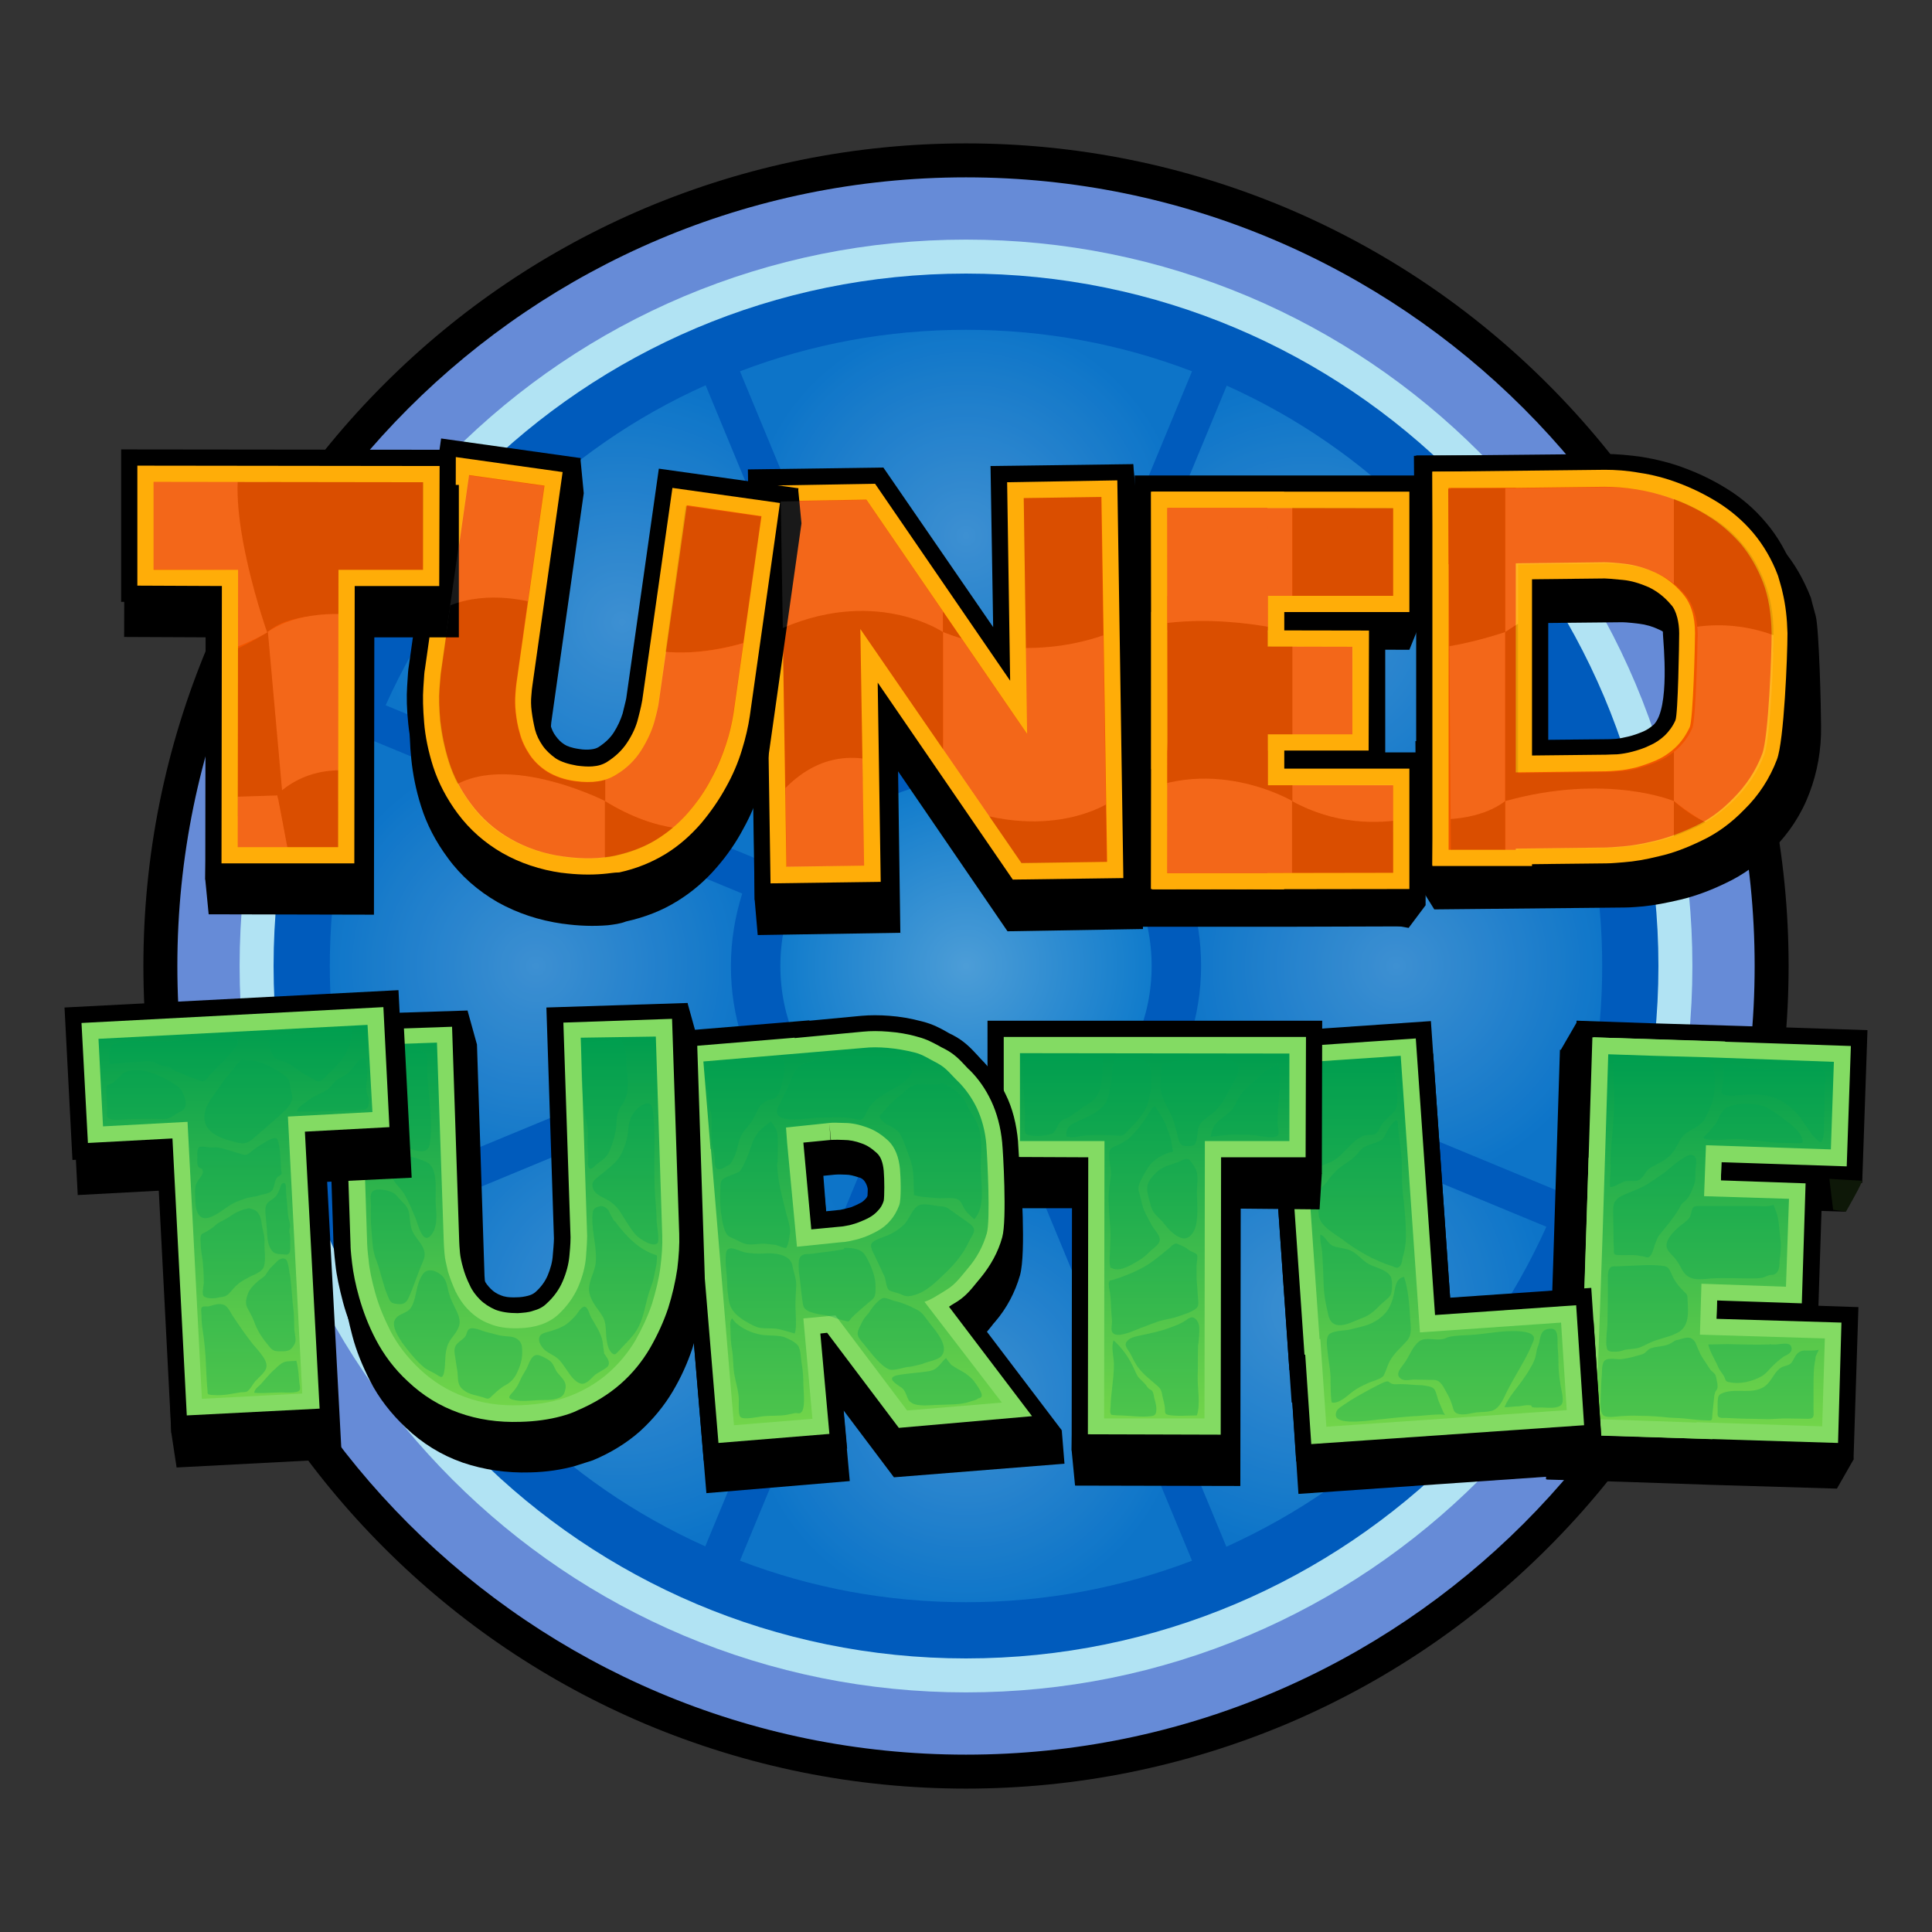
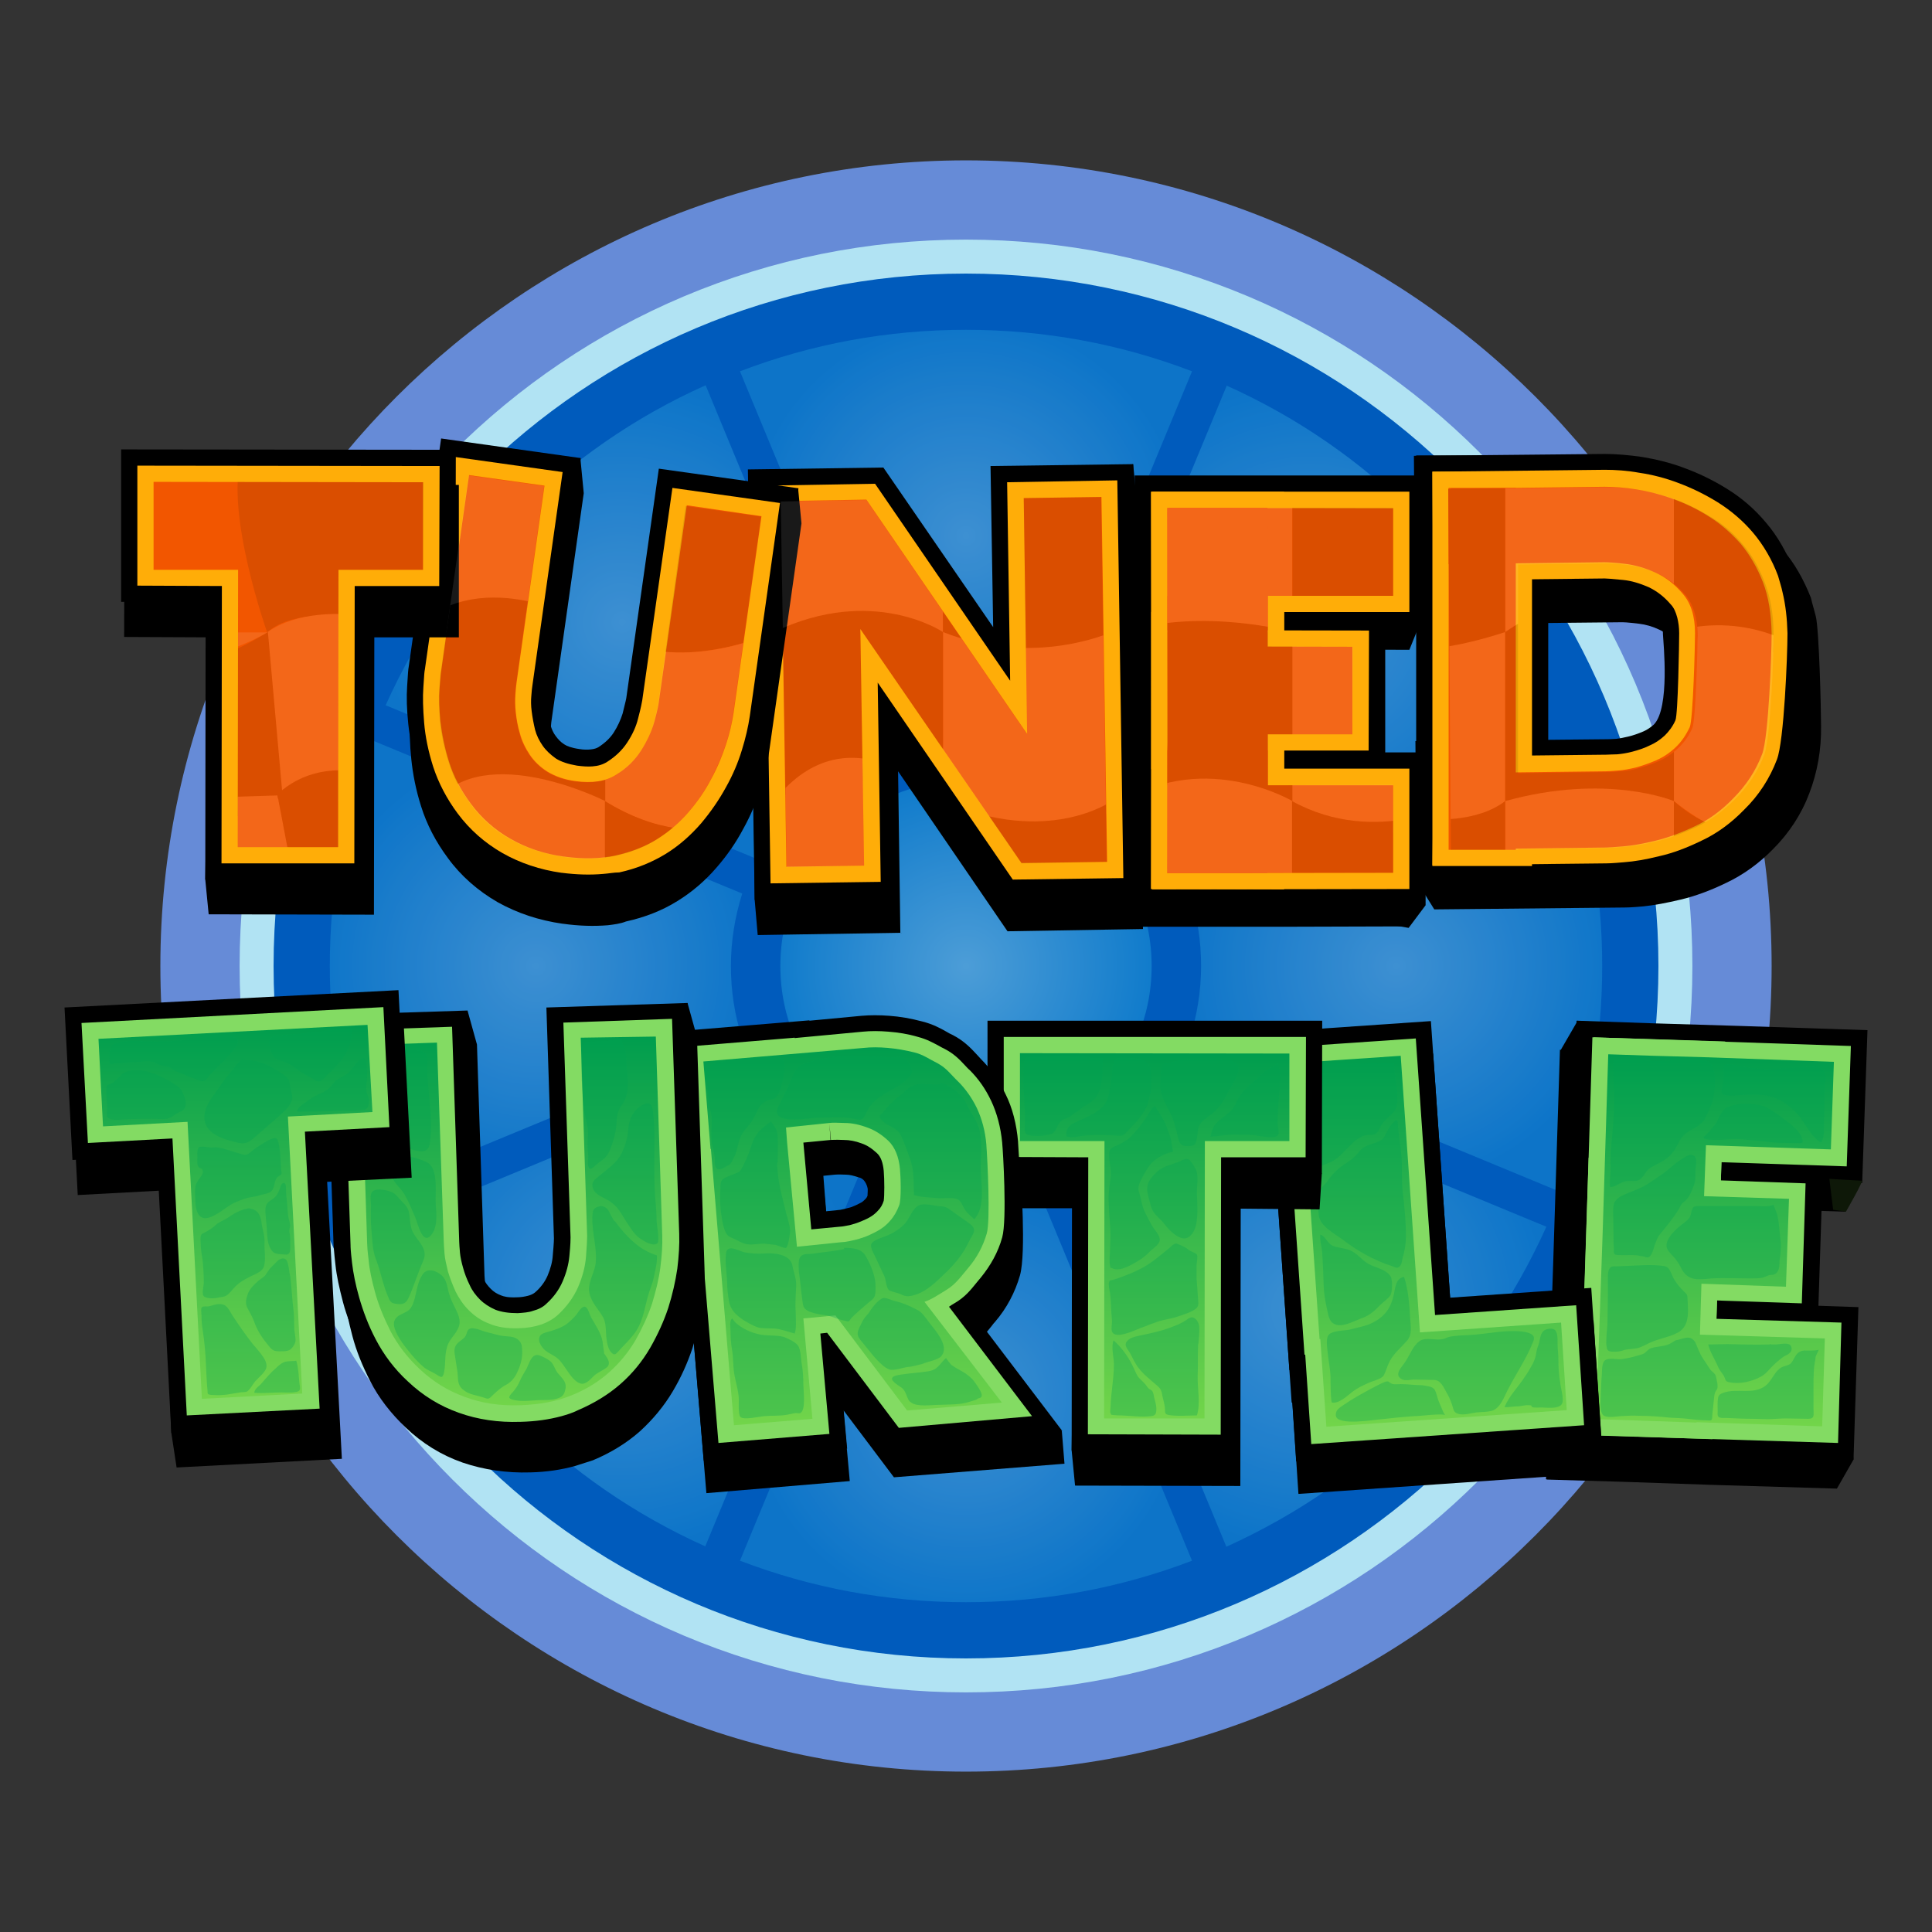
<svg xmlns="http://www.w3.org/2000/svg" xmlns:xlink="http://www.w3.org/1999/xlink" version="1.1" id="Layer_1" x="0px" y="0px" viewBox="0 0 512 512" style="enable-background:new 0 0 512 512;" xml:space="preserve">
  <rect x="0" y="0" width="512" height="512" fill="#333333" stroke="none" />
  <style type="text/css">
	.st0{fill:#668BD7;}
	.st1{fill:#005BBC;}
	.st2{fill:#B1E3F3;}
	.st3{opacity:0.8;}
	.st4{opacity:0.4;fill:url(#SVGID_1_);}
	.st5{opacity:0.4;fill:url(#SVGID_2_);}
	.st6{opacity:0.4;fill:url(#SVGID_3_);}
	.st7{opacity:0.4;fill:url(#SVGID_4_);}
	.st8{opacity:0.4;fill:url(#SVGID_5_);}
	.st9{opacity:0.4;fill:url(#SVGID_6_);}
	.st10{opacity:0.4;fill:url(#SVGID_7_);}
	.st11{opacity:0.4;fill:url(#SVGID_8_);}
	.st12{opacity:0.4;}
	.st13{fill:url(#SVGID_9_);}
	.st14{fill:#FFAD08;}
	.st15{fill:#F25600;}
	.st16{opacity:0.1;}
	.st17{clip-path:url(#SVGID_11_);}
	.st18{fill:#FFFFFF;}
	.st19{clip-path:url(#SVGID_13_);}
	.st20{clip-path:url(#SVGID_15_);}
	.st21{clip-path:url(#SVGID_17_);}
	.st22{clip-path:url(#SVGID_19_);}
	.st23{fill:#0E1808;}
	.st24{fill:#83DB63;}
	.st25{fill:url(#SVGID_20_);}
	.st26{fill:url(#SVGID_21_);}
	.st27{opacity:0.32;}
	.st28{fill:#01A153;}
	.st29{fill:url(#SVGID_22_);}
	.st30{fill:url(#SVGID_23_);}
	.st31{fill:url(#SVGID_24_);}
	.st32{fill:url(#SVGID_25_);}
	.st33{opacity:0.32;fill:#01A153;}
</style>
  <g>
    <g>
      <g>
        <g>
          <g>
            <g>
              <path class="st0" d="M256,469.5c-117.7,0-213.5-95.8-213.5-213.5c0-117.7,95.8-213.5,213.5-213.5        c117.7,0,213.5,95.8,213.5,213.5C469.5,373.7,373.7,469.5,256,469.5z" />
              <g>
-                 <path d="M256,47c115.4,0,209,93.6,209,209c0,115.4-93.6,209-209,209c-115.4,0-209-93.6-209-209C47,140.6,140.6,47,256,47          M256,38c-29.4,0-58,5.8-84.9,17.1c-26,11-49.3,26.7-69.3,46.7c-20,20-35.7,43.3-46.7,69.3C43.8,198,38,226.6,38,256         c0,29.4,5.8,58,17.1,84.9c11,26,26.7,49.3,46.7,69.3c20,20,43.3,35.7,69.3,46.7C198,468.2,226.6,474,256,474         c29.4,0,58-5.8,84.9-17.1c26-11,49.3-26.7,69.3-46.7c20-20,35.7-43.3,46.7-69.3C468.2,314,474,285.4,474,256         c0-29.4-5.8-58-17.1-84.9c-11-26-26.7-49.3-46.7-69.3c-20-20-43.3-35.7-69.3-46.7C314,43.8,285.4,38,256,38L256,38z" />
-               </g>
+                 </g>
            </g>
            <g>
              <path class="st1" d="M256,444c-103.7,0-188-84.3-188-188c0-103.7,84.3-188,188-188c103.7,0,188,84.4,188,188        C444,359.7,359.7,444,256,444z" />
              <g>
                <path class="st2" d="M256,72.5c101.4,0,183.5,82.2,183.5,183.5c0,101.3-82.2,183.5-183.5,183.5         c-101.3,0-183.5-82.2-183.5-183.5C72.5,154.7,154.6,72.5,256,72.5 M256,63.5c-26,0-51.2,5.1-74.9,15.1         c-22.9,9.7-43.5,23.6-61.2,41.3c-17.7,17.7-31.6,38.3-41.3,61.2c-10,23.7-15.1,49-15.1,74.9c0,26,5.1,51.2,15.1,74.9         c9.7,22.9,23.6,43.5,41.3,61.2c17.7,17.7,38.3,31.6,61.2,41.3c23.7,10,49,15.1,74.9,15.1c26,0,51.2-5.1,74.9-15.1         c22.9-9.7,43.5-23.6,61.2-41.3c17.7-17.7,31.6-38.3,41.3-61.2c10-23.7,15.1-49,15.1-74.9c0-26-5.1-51.2-15.1-74.9         c-9.7-22.9-23.6-43.5-41.3-61.2c-17.7-17.7-38.3-31.6-61.2-41.3C307.2,68.6,282,63.5,256,63.5L256,63.5z" />
              </g>
            </g>
            <g class="st3">
              <g>
                <radialGradient id="SVGID_1_" cx="255.997" cy="142.005" r="57.337" gradientUnits="userSpaceOnUse">
                  <stop offset="0" style="stop-color:#BFFFFF" />
                  <stop offset="1" style="stop-color:#29ABE2" />
                </radialGradient>
                <path class="st4" d="M256,87.4c-20.7,0-40.8,3.7-59.9,11l40.7,98.3c6.1-2,12.5-3,19.2-3c6.7,0,13.2,1.1,19.2,3l40.7-98.3         C296.8,91.1,276.7,87.4,256,87.4z" />
                <radialGradient id="SVGID_2_" cx="347.121" cy="347.122" r="62.731" gradientUnits="userSpaceOnUse">
                  <stop offset="0" style="stop-color:#BFFFFF" />
                  <stop offset="1" style="stop-color:#29ABE2" />
                </radialGradient>
                <path class="st5" d="M375.2,375.2c14.6-14.6,26.2-31.4,34.6-50.1l-98.3-40.7c-6,11.7-15.5,21.2-27.2,27.2l40.7,98.3         C343.8,401.4,360.6,389.8,375.2,375.2z" />
                <radialGradient id="SVGID_3_" cx="164.878" cy="164.88" r="62.728" gradientUnits="userSpaceOnUse">
                  <stop offset="0" style="stop-color:#BFFFFF" />
                  <stop offset="1" style="stop-color:#29ABE2" />
                </radialGradient>
                <path class="st6" d="M136.8,136.8c-14.6,14.6-26.2,31.4-34.6,50.1l98.3,40.7c6-11.7,15.5-21.2,27.2-27.2l-40.7-98.3         C168.2,110.5,151.4,122.2,136.8,136.8z" />
                <radialGradient id="SVGID_4_" cx="369.992" cy="255.998" r="57.337" gradientUnits="userSpaceOnUse">
                  <stop offset="0" style="stop-color:#BFFFFF" />
                  <stop offset="1" style="stop-color:#29ABE2" />
                </radialGradient>
                <path class="st7" d="M424.6,256c0-20.7-3.7-40.8-11-59.9l-98.3,40.7c2,6.1,3,12.5,3,19.2s-1.1,13.2-3,19.2l98.3,40.7         C420.9,296.8,424.6,276.7,424.6,256z" />
                <radialGradient id="SVGID_5_" cx="347.121" cy="164.875" r="62.731" gradientUnits="userSpaceOnUse">
                  <stop offset="0" style="stop-color:#BFFFFF" />
                  <stop offset="1" style="stop-color:#29ABE2" />
                </radialGradient>
                <path class="st8" d="M375.2,136.8c-14.6-14.6-31.4-26.2-50.1-34.6l-40.7,98.3c11.7,6,21.2,15.5,27.2,27.2l98.3-40.7         C401.5,168.2,389.8,151.4,375.2,136.8z" />
                <radialGradient id="SVGID_6_" cx="255.997" cy="369.995" r="57.336" gradientUnits="userSpaceOnUse">
                  <stop offset="0" style="stop-color:#BFFFFF" />
                  <stop offset="1" style="stop-color:#29ABE2" />
                </radialGradient>
                <path class="st9" d="M256,424.6c20.7,0,40.8-3.7,59.9-11l-40.7-98.3c-6.1,2-12.5,3-19.2,3c-6.7,0-13.2-1.1-19.2-3l-40.7,98.3         C215.2,420.9,235.3,424.6,256,424.6z" />
                <radialGradient id="SVGID_7_" cx="142.007" cy="255.998" r="57.337" gradientUnits="userSpaceOnUse">
                  <stop offset="0" style="stop-color:#BFFFFF" />
                  <stop offset="1" style="stop-color:#29ABE2" />
                </radialGradient>
                <path class="st10" d="M87.4,256c0,20.7,3.7,40.8,11,59.9l98.3-40.7c-2-6.1-3-12.5-3-19.2s1.1-13.2,3-19.2l-98.3-40.7         C91.1,215.2,87.4,235.3,87.4,256z" />
                <radialGradient id="SVGID_8_" cx="164.878" cy="347.122" r="62.731" gradientUnits="userSpaceOnUse">
                  <stop offset="0" style="stop-color:#BFFFFF" />
                  <stop offset="1" style="stop-color:#29ABE2" />
                </radialGradient>
                <path class="st11" d="M136.8,375.2c14.6,14.6,31.4,26.2,50.1,34.6l40.7-98.3c-11.7-6-21.2-15.5-27.2-27.2l-98.3,40.7         C110.5,343.8,122.2,360.6,136.8,375.2z" />
              </g>
            </g>
            <g class="st12">
              <radialGradient id="SVGID_9_" cx="256" cy="255.995" r="49.179" gradientUnits="userSpaceOnUse">
                <stop offset="0" style="stop-color:#BFFFFF" />
                <stop offset="1" style="stop-color:#29ABE2" />
              </radialGradient>
              <circle class="st13" cx="256" cy="256" r="49.2" />
            </g>
          </g>
        </g>
      </g>
    </g>
    <g>
      <g>
        <g>
          <g>
            <rect x="375.3" y="120.7" width="35" height="113.1" />
            <g>
              <path d="M481.2,163.3c0.9,3.6,1.4,24.8,1.4,29v0.1c0.1,6.3-1,12.3-3.1,17.8c-2.1,5.6-5.4,10.6-9.6,14.8c-3.7,3.8-8,6.9-12.5,9        c-4.1,2-8.2,3.5-12,4.4c-3.8,0.9-7,1.5-9.9,1.8c-3.4,0.3-4.5,0.3-5,0.3l-50.4,0.5l-4.6-7.4l4.2-30l50.6-0.5        c0.4,0,1.1,0,2.6-0.1c0.9-0.1,2-0.3,3.2-0.6c1.3-0.3,2.7-0.8,4.1-1.4c0.9-0.4,1.8-1,2.7-1.8c0.7-0.7,1.3-1.6,1.8-2.6        c0.3-0.7,0.6-1.9,0.6-4.1c0-1.2-0.1-19.4-0.3-20.3c-0.2-0.8-0.5-1.4-0.9-1.9c-1.3-1.5-2.8-2.7-4.3-3.4        c-1.9-0.9-3.7-1.4-5.4-1.6c-3.3-0.4-4.2-0.4-4.4-0.4l-50.4,0.5l-4.6-7.4l4.2-30l50.6-0.5c3,0,6.4,0.3,9.9,0.8        c3.6,0.6,7.4,1.5,11.1,2.9c3.8,1.4,7.6,3.2,11.3,5.5c3.9,2.4,7.4,5.4,10.4,9c3.1,3.6,5.5,7.9,7.4,12.7        C480.3,160.1,480.8,161.7,481.2,163.3z" />
            </g>
            <g>
              <path d="M476.6,156c0.9,3.6,1.4,7.6,1.4,11.8v0.1c0.1,6.3-1,29.5-3.1,35c-2.1,5.6-5.4,10.6-9.7,14.8c-3.7,3.8-8,6.9-12.5,9.1        c-4.1,2-8.2,3.5-12,4.4c-3.8,0.9-7,1.5-9.9,1.8c-3.4,0.3-4.5,0.3-5,0.3l-50.4,0.5l-0.3-37.4l50.6-0.5c0.3,0,1.1,0,2.6-0.1        c0.9-0.1,2-0.3,3.2-0.6c1.3-0.3,2.7-0.8,4.1-1.4c0.9-0.4,1.8-1,2.7-1.8c4.3-4.4,2.5-21.7,2.4-23.9c0-1.2-0.1-2.2-0.3-3.1        c-0.2-0.8-0.5-1.4-0.9-1.9c-1.3-1.5-2.8-2.7-4.3-3.4c-1.9-0.9-3.7-1.4-5.4-1.6c-3.3-0.4-4.2-0.4-4.4-0.4l-50.4,0.5l-0.3-37.4        l50.6-0.5c3,0,6.4,0.3,9.9,0.8c3.6,0.6,7.4,1.5,11.1,2.9c3.8,1.4,7.6,3.2,11.3,5.5c3.9,2.4,7.4,5.4,10.4,9        c3.1,3.6,5.5,7.9,7.4,12.7C475.7,152.8,476.2,154.3,476.6,156z" />
            </g>
            <g>
              <path class="st14" d="M472.4,157c0.8,3.3,1.2,6.9,1.3,10.8l0,0.1c0,5.8-0.9,28.5-2.8,33.4c-1.9,5-4.8,9.5-8.7,13.3        c-3.4,3.5-7.2,6.3-11.3,8.2c-3.9,1.9-7.6,3.3-11.2,4.1c-3.6,0.9-6.6,1.4-9.3,1.6c-3.4,0.3-4.3,0.3-4.7,0.3l-46.1,0.5l0.4-28.8        l45.7-0.5c0.6,0,1.6-0.1,2.9-0.1c1.1-0.1,2.5-0.3,4-0.7c1.5-0.4,3.1-0.9,4.7-1.7c1.4-0.6,2.7-1.5,3.9-2.6        c1.1-1.1,2.1-2.4,2.8-4c0.7-1.5,1-20.7,1-23.1c0-1.5-0.2-2.9-0.5-4.1c-0.4-1.5-0.9-2.7-1.8-3.6c-1.7-2-3.7-3.5-5.8-4.5        c-2.3-1-4.6-1.7-6.7-1.9c-3.1-0.3-4.4-0.4-4.9-0.4l-45.5,0.5l-0.2-28.8l45.7-0.5c2.8,0,5.9,0.2,9.2,0.8        c3.4,0.5,6.9,1.4,10.3,2.7c3.5,1.3,7,3,10.4,5.1c3.5,2.2,6.7,4.9,9.4,8.1c2.7,3.2,5,7.1,6.6,11.4        C471.6,154.1,472.1,155.5,472.4,157z" />
            </g>
            <rect x="379.6" y="125" class="st14" width="26.4" height="104.5" />
            <g>
              <g>
                <path class="st15" d="M383.8,129.5l41.4-0.5c2.5,0,5.4,0.2,8.5,0.7c3.1,0.5,6.3,1.3,9.6,2.5c3.3,1.2,6.5,2.7,9.6,4.7         c3.1,1.9,5.9,4.4,8.4,7.2c2.4,2.9,4.4,6.3,5.9,10.2c1.5,3.9,2.2,8.4,2.3,13.5v0.1c0,5.3-0.8,27.4-2.5,31.9         c-1.7,4.5-4.3,8.4-7.7,11.8c-3.1,3.2-6.5,5.7-10.2,7.4c-3.6,1.7-7.1,3-10.4,3.8c-3.3,0.8-6.1,1.3-8.6,1.5         c-2.4,0.2-3.9,0.3-4.4,0.3l-41.3,0.5l-0.2-20.2l41.4-0.5c0.7,0,1.8-0.1,3.2-0.2c1.4-0.1,3-0.4,4.7-0.8         c1.8-0.5,3.5-1.1,5.4-1.9c1.8-0.8,3.5-1.9,5.1-3.4c1.6-1.5,2.8-3.3,3.8-5.4c0.9-2.1,1.4-21.9,1.4-24.9c0-4.5-1.1-8-3.3-10.5         c-2.1-2.5-4.6-4.4-7.3-5.6c-2.7-1.2-5.4-2-8.1-2.3c-2.6-0.3-4.4-0.4-5.4-0.4l-41.2,0.5L383.8,129.5z" />
              </g>
            </g>
            <rect x="383.9" y="129.3" class="st15" width="17.8" height="95.9" />
          </g>
          <g>
            <rect x="327.5" y="163.3" width="39.6" height="46.3" />
            <g>
              <polygon points="377.8,199.4 344.6,199.4 344.6,183 344.6,166.5 377.8,166.5 377.8,126 344.5,126 344.5,126 321.3,126         301,126 301,126 300.7,126 300.8,183 300.7,239.9 301,239.9 301,240 321.3,240 353.4,242.4 373.3,245.9 377.8,239.9       " />
            </g>
            <g>
              <polygon points="373.5,205.1 340.3,205.1 340.3,188.6 340.3,172.1 373.5,172.2 375.8,166.5 373.5,131.7 340.2,131.6         340.2,131.6 317,131.6 296.7,131.6 296.7,131.6 296.4,131.6 296.5,188.6 296.4,245.6 296.7,245.6 296.7,245.6 317,245.6         340.2,245.6 340.2,245.6 373.5,245.5       " />
            </g>
            <g>
              <polygon class="st14" points="305,235.6 305.1,162.2 305.3,162.1 305.3,130.3 373.5,130.3 373.5,162.2 340.3,162.2         340.3,235.7       " />
            </g>
            <g>
              <polygon class="st14" points="305,130.3 305.1,203.8 305.3,203.8 305.3,235.7 373.5,235.6 373.5,203.7 340.3,203.7         340.3,130.3       " />
            </g>
            <g>
              <g>
                <path class="st15" d="M369.2,157.9l-33.2,0l-0.1,73.5l-26.6,0l0.1-73.5l0.2,0l0-23.3l59.6,0.1L369.2,157.9z" />
              </g>
            </g>
            <g>
              <polygon class="st14" points="309.4,198.9 309.1,194.6 305.3,194.6 305.3,167 362.8,167.1 362.7,198.9       " />
            </g>
            <g>
              <g>
                <path class="st15" d="M358.4,194.6l-22.4,0l-26.6,0l0.2,0l0-23.3l48.8,0.1L358.4,194.6z" />
              </g>
            </g>
            <g>
              <g>
                <path class="st15" d="M369.2,231.3l-59.6,0.1l0-23.3l-0.2,0l-0.1-73.5l26.6,0l0.1,73.5l33.2,0L369.2,231.3z" />
              </g>
            </g>
          </g>
          <g>
            <polygon points="267,246.8 238,204.4 238.6,247.2 200.8,247.8 200,238.5 199.1,133.7 235,133.2 264.1,175.5 263.4,132.8        300.3,123 301.2,132.3 302.9,246.2      " />
          </g>
          <g>
            <polygon points="266.2,237.5 237.1,195.1 237.7,237.9 200,238.5 198.2,124.4 234.1,123.9 263.2,166.2 262.5,123.5 300.3,123        302.1,236.9      " />
          </g>
          <g>
            <polygon class="st14" points="268.4,233.1 232.6,180.9 233.4,233.7 204.2,234.1 202.6,128.7 231.9,128.2 267.7,180.4        266.9,127.8 296.1,127.3 297.7,232.7      " />
          </g>
          <g>
            <g>
              <path class="st15" d="M271.3,132l20.6-0.3l1.5,96.7l-22.7,0.3L228,166.7l1,62.7l-20.6,0.3l-1.5-96.9l22.7-0.4l42.6,62.1        L271.3,132z" />
            </g>
          </g>
          <g>
            <g>
              <path d="M161.1,245.2c-3.7,0.3-7.7,0.2-11.9-0.4l-0.1,0c-6.3-0.9-12-2.8-17.2-5.7c-5.2-3-9.7-6.9-13.2-11.7        c-3.2-4.3-5.6-8.9-7.1-13.7c-1.4-4.4-2.2-8.6-2.6-12.5c-0.4-3.9-0.5-7.2-0.3-10.1c0.2-3.4,0.3-4.5,0.4-5l8.6-60.6l36.1-4.1        l0.9,9.3l-8.6,60.7c0,0.3-0.1,1.1-0.3,2.6c-0.1,0.9,0,2,0.1,3.2c0.1,1.3,0.4,2.8,0.8,4.3c0.3,1,0.7,2,1.4,2.9        c0.6,0.8,1.3,1.6,2.3,2.2c0.6,0.4,1.8,0.9,3.9,1.2c1.2,0.2,2.2,0.2,3.1,0.1c0.9-0.1,1.5-0.3,2-0.6c1.7-1.1,3-2.3,4-3.8        c1.1-1.7,1.9-3.5,2.4-5.1c0.8-3.2,1-4.1,1-4.3l8.6-60.6l36.1-4.1l0.9,9.3l-8.6,60.7c-0.4,3-1.2,6.3-2.3,9.7        c-1.1,3.5-2.6,7.1-4.5,10.5c-1.9,3.6-4.3,7.1-7.1,10.3c-3,3.5-6.5,6.5-10.4,8.9c-4,2.5-8.6,4.3-13.6,5.4        C164.4,244.8,162.7,245,161.1,245.2z" />
            </g>
            <g>
              <path d="M160.2,235.9c-3.7,0.3-7.7,0.2-11.9-0.4l-0.1,0c-6.3-0.9-12-2.8-17.1-5.7c-5.2-3-9.7-6.9-13.2-11.7        c-3.2-4.3-5.6-8.9-7.1-13.7c-1.3-4.4-2.2-8.6-2.6-12.5c-0.4-3.9-0.5-7.2-0.3-10.1c0.2-3.4,0.3-4.5,0.4-5l8.6-60.6l37,5.2        l-8.6,60.7c-0.1,0.3-0.1,1.1-0.3,2.6c-0.1,0.9,0,2,0.1,3.2c0.1,1.3,0.4,2.8,0.8,4.3c0.3,1,0.7,2,1.4,2.9        c0.6,0.8,1.3,1.6,2.3,2.2c0.6,0.4,1.8,0.9,3.9,1.2c1.2,0.2,2.2,0.2,3.1,0.1c0.9-0.1,1.5-0.3,2-0.6c1.7-1.1,3-2.3,4-3.8        c1.1-1.7,1.9-3.5,2.4-5.1c0.8-3.2,1-4.1,1-4.3l8.6-60.6l37,5.2l-8.6,60.7c-0.4,3-1.2,6.3-2.3,9.7c-1.1,3.5-2.6,7.1-4.5,10.5        c-1.9,3.6-4.3,7.1-7.1,10.3c-3,3.5-6.5,6.5-10.4,8.9c-4,2.5-8.6,4.3-13.6,5.4C163.5,235.5,161.9,235.7,160.2,235.9z" />
            </g>
            <g>
              <path class="st14" d="M159.8,231.6c-3.4,0.3-7,0.2-10.9-0.3l-0.1,0c-5.7-0.8-11-2.6-15.6-5.2c-4.7-2.7-8.7-6.2-11.9-10.5        c-2.9-3.9-5.1-8.1-6.5-12.4c-1.3-4.1-2.1-8-2.4-11.7c-0.3-3.7-0.4-6.7-0.2-9.4c0.2-3.4,0.3-4.3,0.4-4.7l8-56.3l28.5,4l-8,56.5        c-0.1,0.6-0.2,1.5-0.3,2.9c-0.1,1.1-0.1,2.5,0.1,4c0.2,1.6,0.5,3.2,0.9,4.9c0.4,1.5,1.1,2.9,2,4.2c0.9,1.3,2.1,2.4,3.5,3.4        c1.4,0.9,3.3,1.5,5.6,1.9c1.5,0.2,2.9,0.3,4.1,0.2c1.5-0.1,2.8-0.5,3.9-1.2c2.2-1.4,4-3.1,5.3-5.1c1.4-2.1,2.4-4.3,2.9-6.4        c0.8-3,1-4.3,1.1-4.8l8-56.3l28.5,4l-8,56.5c-0.4,2.7-1.1,5.8-2.1,9c-1,3.3-2.4,6.6-4.2,9.8c-1.8,3.3-4,6.5-6.6,9.6        c-2.7,3.1-5.8,5.9-9.4,8.1c-3.6,2.2-7.7,3.9-12.3,4.9C162.7,231.2,161.3,231.5,159.8,231.6z" />
            </g>
            <g>
              <g>
                <path class="st15" d="M201.8,136.8l-7.4,52.2c-0.4,2.5-1,5.3-2,8.3c-1,3-2.2,6-3.9,9.1c-1.6,3.1-3.6,6-6,8.8         c-2.4,2.8-5.2,5.2-8.4,7.2c-3.2,2-6.9,3.4-10.9,4.3c-4.1,0.9-8.6,1-13.7,0.3l-0.1,0c-5.2-0.7-9.9-2.3-14.1-4.7         c-4.2-2.4-7.7-5.5-10.5-9.3c-2.7-3.6-4.6-7.3-5.8-11.1c-1.2-3.8-1.9-7.5-2.3-10.8c-0.3-3.4-0.4-6.3-0.2-8.7         c0.2-2.4,0.3-3.9,0.4-4.4l7.4-52.1l20,2.8l-7.4,52.2c-0.1,0.7-0.2,1.7-0.3,3.1c-0.1,1.4-0.1,3,0.1,4.8         c0.2,1.8,0.5,3.7,1.1,5.6c0.5,1.9,1.4,3.8,2.6,5.6c1.2,1.8,2.8,3.3,4.7,4.5c2,1.2,4.4,2.1,7.4,2.5c4.4,0.6,8,0.1,10.8-1.7         c2.8-1.7,5-3.9,6.6-6.4c1.6-2.5,2.8-5.1,3.5-7.6c0.7-2.6,1.1-4.3,1.2-5.3l7.4-52.1L201.8,136.8z" />
              </g>
            </g>
          </g>
          <g>
            <g>
              <polygon points="55.3,242.3 54.4,233.1 55.4,168.9 32.9,168.8 33,128.4 121.6,128.5 121.6,168.9 99.2,168.9 99.1,242.4               " />
            </g>
            <g>
              <polygon points="54.4,233.1 54.5,159.6 32.1,159.5 32.1,119.1 120.8,119.2 120.7,159.6 98.3,159.6 98.2,233.1       " />
            </g>
            <g>
              <polygon class="st14" points="58.7,228.8 58.8,155.3 36.4,155.2 36.4,123.4 116.5,123.5 116.4,155.3 94,155.3 93.9,228.8               " />
            </g>
            <g>
              <g>
                <path class="st15" d="M112.1,151l-22.4,0l-0.1,73.5l-26.6,0l0.1-73.5l-22.4,0l0-23.3l71.4,0.1L112.1,151z" />
              </g>
            </g>
          </g>
        </g>
        <g class="st16">
          <g>
            <defs>
              <path id="SVGID_10_" d="M470,168v-0.1c0-5.1-0.8-9.6-2.3-13.5c-1.5-3.9-3.4-7.3-5.9-10.2c-2.4-2.9-5.2-5.3-8.4-7.2        c-3.1-1.9-6.3-3.5-9.6-4.7c-3.3-1.2-6.5-2-9.6-2.5c-3.1-0.5-6-0.7-8.5-0.7l-23.8,0.3h-17.4v0.2l-0.7,0l0.7,95.6h0v0h17.8V225        l24-0.3c0.5,0,2-0.1,4.4-0.3c2.4-0.2,5.3-0.7,8.6-1.5c3.3-0.8,6.7-2.1,10.4-3.8c3.6-1.7,7-4.2,10.2-7.4        c3.4-3.4,6-7.3,7.7-11.8C469.2,195.3,470.1,173.2,470,168z M448.5,192.9c-0.9,2.1-2.2,3.9-3.8,5.4c-1.6,1.5-3.3,2.6-5.1,3.4        c-1.8,0.8-3.6,1.4-5.4,1.9c-1.7,0.5-3.3,0.7-4.7,0.8c-1.4,0.1-2.5,0.2-3.2,0.2l-24,0.3v-55.3l23.5-0.3c1,0,2.8,0.1,5.4,0.4        c2.6,0.3,5.3,1.1,8.1,2.3c2.7,1.3,5.2,3.1,7.3,5.6c2.1,2.5,3.2,6,3.3,10.5C449.9,171,449.4,190.8,448.5,192.9z" />
            </defs>
            <clipPath id="SVGID_11_">
              <use xlink:href="#SVGID_10_" style="overflow:visible;" />
            </clipPath>
            <g class="st17">
              <rect x="85.6" y="78.1" class="st18" width="44.8" height="44.8" />
              <rect x="40.9" y="78.1" width="44.8" height="44.8" />
              <rect x="175.1" y="78.1" class="st18" width="44.8" height="44.8" />
              <rect x="130.4" y="78.1" width="44.8" height="44.8" />
              <rect x="264.6" y="78.1" class="st18" width="44.7" height="44.8" />
              <rect x="219.9" y="78.1" width="44.8" height="44.8" />
              <rect x="354.1" y="78.1" class="st18" width="44.8" height="44.8" />
              <rect x="309.4" y="78.1" width="44.8" height="44.8" />
              <rect x="443.6" y="78.1" class="st18" width="44.8" height="44.8" />
              <rect x="398.9" y="78.1" width="44.7" height="44.8" />
              <rect x="40.9" y="122.8" class="st18" width="44.8" height="44.8" />
              <rect x="130.4" y="122.8" class="st18" width="44.8" height="44.8" />
              <rect x="85.6" y="122.8" width="44.8" height="44.8" />
              <rect x="219.9" y="122.8" class="st18" width="44.8" height="44.8" />
              <rect x="175.1" y="122.8" width="44.8" height="44.8" />
              <rect x="309.4" y="122.8" class="st18" width="44.8" height="44.8" />
              <rect x="264.6" y="122.8" width="44.7" height="44.8" />
              <rect x="398.9" y="122.8" class="st18" width="44.7" height="44.8" />
              <path d="M398.9,167.6c-26,12.5-44.8,0-44.8,0v-44.8h44.8V167.6z" />
              <polygon points="488.4,176.4 443.6,167.6 443.6,122.8 488.4,122.8       " />
              <rect x="85.6" y="167.6" class="st18" width="44.8" height="44.8" />
              <rect x="40.9" y="167.6" width="44.8" height="44.8" />
              <rect x="175.1" y="167.6" class="st18" width="44.8" height="44.8" />
              <rect x="130.4" y="167.6" width="44.8" height="44.8" />
              <rect x="264.6" y="167.6" class="st18" width="44.7" height="44.8" />
              <rect x="219.9" y="167.6" width="44.8" height="44.8" />
              <path class="st18" d="M398.9,212.3c-15,13.7-44.8,0-44.8,0v-44.8c0,0,11.8,10.8,44.8,0V212.3z" />
              <rect x="309.4" y="167.6" width="44.8" height="44.8" />
              <path class="st18" d="M488.4,212.3c0,0-12,25.6-44.8,0v-44.8c0,0,23.5-9,44.8,13.3C509.6,203.2,488.4,212.3,488.4,212.3z" />
              <path d="M443.6,212.3h-44.7v-44.8c28.1-19.4,44.7,0,44.7,0V212.3z" />
              <rect x="40.9" y="212.3" class="st18" width="44.8" height="44.8" />
              <rect x="130.4" y="212.3" class="st18" width="44.8" height="44.8" />
              <rect x="85.6" y="212.3" width="44.8" height="44.8" />
              <rect x="219.9" y="212.3" class="st18" width="44.8" height="44.8" />
              <rect x="175.1" y="212.3" width="44.8" height="44.8" />
              <rect x="309.4" y="212.3" class="st18" width="44.8" height="44.8" />
              <rect x="264.6" y="212.3" width="44.7" height="44.8" />
              <path class="st18" d="M443.6,257.1h-44.7v-44.8c27-7.5,44.7,0,44.7,0V257.1z" />
              <path d="M398.9,257.1h-44.8v-44.8c0,0,30.2,11,44.8,0V257.1z" />
              <line class="st18" x1="488.4" y1="257.1" x2="488.4" y2="212.3" />
              <path d="M488.4,257.1h-44.8v-44.8c21.2,18.9,44.8,0,44.8,0V257.1z" />
            </g>
          </g>
          <g>
            <defs>
              <polygon id="SVGID_12_" points="271.3,132 272.2,194.6 229.6,132.5 206.9,132.9 208.5,229.8 229,229.4 228,166.7 270.7,228.8         293.3,228.4 291.8,131.7       " />
            </defs>
            <clipPath id="SVGID_13_">
              <use xlink:href="#SVGID_12_" style="overflow:visible;" />
            </clipPath>
            <g class="st19">
              <rect x="70.9" y="78.1" class="st18" width="44.8" height="44.8" />
              <rect x="26.1" y="78.1" width="44.8" height="44.8" />
              <rect x="160.4" y="78.1" class="st18" width="44.8" height="44.8" />
              <rect x="115.6" y="78.1" width="44.8" height="44.8" />
              <rect x="249.9" y="78.1" class="st18" width="44.7" height="44.8" />
              <rect x="205.1" y="78.1" width="44.8" height="44.8" />
              <rect x="339.4" y="78.1" class="st18" width="44.8" height="44.8" />
              <rect x="294.6" y="78.1" width="44.8" height="44.8" />
              <rect x="428.9" y="78.1" class="st18" width="44.8" height="44.8" />
              <rect x="384.1" y="78.1" width="44.7" height="44.8" />
              <rect x="26.1" y="122.8" class="st18" width="44.8" height="44.8" />
              <rect x="115.6" y="122.8" class="st18" width="44.8" height="44.8" />
              <rect x="70.9" y="122.8" width="44.8" height="44.8" />
              <rect x="205.1" y="122.8" class="st18" width="44.8" height="44.8" />
              <rect x="160.4" y="122.8" width="44.8" height="44.8" />
              <rect x="294.6" y="122.8" class="st18" width="44.8" height="44.8" />
              <path d="M294.6,167.6c0,0-19.4,9.5-44.7,0v-44.8h44.7V167.6z" />
              <rect x="384.1" y="122.8" class="st18" width="44.7" height="44.8" />
              <rect x="339.4" y="122.8" width="44.8" height="44.8" />
              <rect x="428.9" y="122.8" width="44.8" height="44.8" />
              <rect x="70.9" y="167.6" class="st18" width="44.8" height="44.8" />
              <rect x="26.1" y="167.6" width="44.8" height="44.8" />
              <rect x="160.4" y="167.6" class="st18" width="44.8" height="44.8" />
              <rect x="115.6" y="167.6" width="44.8" height="44.8" />
              <path class="st18" d="M294.6,212.3c0,0-10.5,32.7-44.7,0v-44.8c24,9.5,44.7,0,44.7,0V212.3z" />
              <path d="M249.9,212.3c0,0-24.4-12.2-44.8,0v-44.8c26.2-12.6,44.8,0,44.8,0V212.3z" />
              <rect x="339.4" y="167.6" class="st18" width="44.8" height="44.8" />
              <rect x="294.6" y="167.6" width="44.8" height="44.8" />
              <rect x="428.9" y="167.6" class="st18" width="44.8" height="44.8" />
              <rect x="384.1" y="167.6" width="44.7" height="44.8" />
              <rect x="26.1" y="212.3" class="st18" width="44.8" height="44.8" />
              <rect x="115.6" y="212.3" class="st18" width="44.8" height="44.8" />
              <rect x="70.9" y="212.3" width="44.8" height="44.8" />
              <path class="st18" d="M249.9,257.1h-44.8v-44.8c20.3-25.8,44.8,0,44.8,0V257.1z" />
              <rect x="160.4" y="212.3" width="44.8" height="44.8" />
              <rect x="294.6" y="212.3" class="st18" width="44.8" height="44.8" />
              <path d="M294.6,257.1h-44.7v-44.8c27.8,12.1,44.7,0,44.7,0V257.1z" />
              <rect x="384.1" y="212.3" class="st18" width="44.7" height="44.8" />
              <rect x="339.4" y="212.3" width="44.8" height="44.8" />
              <line class="st18" x1="473.6" y1="257.1" x2="473.6" y2="212.3" />
              <rect x="428.9" y="212.3" width="44.8" height="44.8" />
            </g>
          </g>
          <g>
            <defs>
              <path id="SVGID_14_" d="M174.5,186.1c-0.1,1-0.5,2.7-1.2,5.3c-0.7,2.6-1.8,5.1-3.5,7.6c-1.6,2.5-3.9,4.6-6.6,6.4        c-2.8,1.7-6.4,2.3-10.8,1.7c-3-0.4-5.4-1.3-7.4-2.5c-2-1.3-3.5-2.8-4.7-4.5c-1.2-1.8-2.1-3.6-2.6-5.6        c-0.5-1.9-0.9-3.8-1.1-5.6c-0.2-1.8-0.2-3.4-0.1-4.8c0.1-1.4,0.2-2.5,0.3-3.1l7.4-52.2l-20-2.8l-7.4,52.1        c-0.1,0.5-0.2,2-0.4,4.4c-0.2,2.4-0.1,5.3,0.2,8.7c0.3,3.4,1.1,7,2.3,10.8c1.2,3.9,3.1,7.6,5.8,11.1c2.8,3.9,6.3,7,10.5,9.3        c4.2,2.4,8.9,3.9,14.1,4.7l0.1,0c5,0.7,9.6,0.6,13.7-0.3c4.1-0.9,7.7-2.3,10.9-4.3c3.2-2,6-4.4,8.4-7.2c2.4-2.8,4.4-5.8,6-8.8        c1.6-3.1,2.9-6.1,3.9-9.1c1-3,1.6-5.8,2-8.3l7.4-52.2l-20-2.8L174.5,186.1z" />
            </defs>
            <clipPath id="SVGID_15_">
              <use xlink:href="#SVGID_14_" style="overflow:visible;" />
            </clipPath>
            <g class="st20">
              <rect x="70.9" y="78.1" class="st18" width="44.8" height="44.8" />
              <rect x="26.1" y="78.1" width="44.8" height="44.8" />
              <rect x="160.4" y="78.1" class="st18" width="44.8" height="44.8" />
              <rect x="115.6" y="78.1" width="44.8" height="44.8" />
              <rect x="249.9" y="78.1" class="st18" width="44.7" height="44.8" />
              <rect x="205.1" y="78.1" width="44.8" height="44.8" />
              <rect x="339.4" y="78.1" class="st18" width="44.8" height="44.8" />
              <rect x="294.6" y="78.1" width="44.8" height="44.8" />
              <rect x="428.9" y="78.1" class="st18" width="44.8" height="44.8" />
              <rect x="384.1" y="78.1" width="44.7" height="44.8" />
              <rect x="26.1" y="122.8" class="st18" width="44.8" height="44.8" />
              <rect x="115.6" y="122.8" class="st18" width="44.8" height="44.8" />
              <rect x="70.9" y="122.8" width="44.8" height="44.8" />
              <rect x="205.1" y="122.8" class="st18" width="44.8" height="44.8" />
              <path d="M205.1,167.6c0,0-27.2,12.1-44.8,0c-17.6-12.1,0-44.8,0-44.8h44.8V167.6z" />
              <rect x="294.6" y="122.8" class="st18" width="44.8" height="44.8" />
              <rect x="249.9" y="122.8" width="44.7" height="44.8" />
              <rect x="384.1" y="122.8" class="st18" width="44.7" height="44.8" />
              <rect x="339.4" y="122.8" width="44.8" height="44.8" />
              <rect x="428.9" y="122.8" width="44.8" height="44.8" />
              <rect x="70.9" y="167.6" class="st18" width="44.8" height="44.8" />
              <rect x="26.1" y="167.6" width="44.8" height="44.8" />
              <path class="st18" d="M205.1,212.3c0,0-17,17.1-44.8,0c0,0-18.2-60.9,0-44.8c19.2,12.2,44.8,0,44.8,0V212.3z" />
              <path d="M160.4,212.3h-44.8v-50.1c19.4-11.1,44.8,5.4,44.8,5.4V212.3z" />
              <rect x="249.9" y="167.6" class="st18" width="44.7" height="44.8" />
              <rect x="205.1" y="167.6" width="44.8" height="44.8" />
              <rect x="339.4" y="167.6" class="st18" width="44.8" height="44.8" />
              <rect x="294.6" y="167.6" width="44.8" height="44.8" />
              <rect x="428.9" y="167.6" class="st18" width="44.8" height="44.8" />
              <rect x="384.1" y="167.6" width="44.7" height="44.8" />
              <rect x="26.1" y="212.3" class="st18" width="44.8" height="44.8" />
              <path class="st18" d="M160.4,257.1h-44.8v-44.8c13.3-16,44.8,0,44.8,0V257.1z" />
              <rect x="70.9" y="212.3" width="44.8" height="44.8" />
              <rect x="205.1" y="212.3" class="st18" width="44.8" height="44.8" />
              <path d="M205.1,257.1h-44.8v-44.8c27.5,16.9,44.8,0,44.8,0V257.1z" />
              <rect x="294.6" y="212.3" class="st18" width="44.8" height="44.8" />
              <rect x="249.9" y="212.3" width="44.7" height="44.8" />
              <rect x="384.1" y="212.3" class="st18" width="44.7" height="44.8" />
              <rect x="339.4" y="212.3" width="44.8" height="44.8" />
              <line class="st18" x1="473.6" y1="257.1" x2="473.6" y2="212.3" />
              <rect x="428.9" y="212.3" width="44.8" height="44.8" />
            </g>
          </g>
          <g>
            <defs>
              <polygon id="SVGID_16_" points="40.7,150.9 63.1,151 63,224.5 89.6,224.5 89.7,151 112.1,151 112.2,127.8 40.7,127.7               " />
            </defs>
            <clipPath id="SVGID_17_">
              <use xlink:href="#SVGID_16_" style="overflow:visible;" />
            </clipPath>
            <g class="st21">
              <rect x="70.9" y="78.1" class="st18" width="44.8" height="44.8" />
              <rect x="26.1" y="78.1" width="44.8" height="44.8" />
              <rect x="160.4" y="78.1" class="st18" width="44.8" height="44.8" />
              <rect x="115.6" y="78.1" width="44.8" height="44.8" />
              <rect x="249.9" y="78.1" class="st18" width="44.7" height="44.8" />
              <rect x="205.1" y="78.1" width="44.8" height="44.8" />
              <rect x="339.4" y="78.1" class="st18" width="44.8" height="44.8" />
              <rect x="294.6" y="78.1" width="44.8" height="44.8" />
              <rect x="428.9" y="78.1" class="st18" width="44.8" height="44.8" />
              <rect x="384.1" y="78.1" width="44.7" height="44.8" />
-               <path class="st18" d="M70.9,167.6c-28.7,15.9-44.8,0-44.8,0v-44.8h44.8V167.6z" />
+               <path class="st18" d="M70.9,167.6c-28.7,15.9-44.8,0-44.8,0v-44.8V167.6z" />
              <rect x="115.6" y="122.8" class="st18" width="44.8" height="44.8" />
              <path d="M115.6,167.6c0,0-33.6-10.2-44.8,0c0,0-11.1-31.3-6.9-46.2l51.6,1.5V167.6z" />
              <rect x="205.1" y="122.8" class="st18" width="44.8" height="44.8" />
              <rect x="160.4" y="122.8" width="44.8" height="44.8" />
              <rect x="294.6" y="122.8" class="st18" width="44.8" height="44.8" />
              <rect x="249.9" y="122.8" width="44.7" height="44.8" />
              <rect x="384.1" y="122.8" class="st18" width="44.7" height="44.8" />
              <rect x="339.4" y="122.8" width="44.8" height="44.8" />
              <rect x="428.9" y="122.8" width="44.8" height="44.8" />
              <path class="st18" d="M115.6,212.3H70.9v-44.8c15.6-10.8,44.8,0,44.8,0V212.3z" />
              <path d="M74.9,211.1c-36.2,18.6-48.7,1.2-48.7,1.2v-44.8c0,0,12.1,20.2,44.8,0L74.9,211.1z" />
              <rect x="160.4" y="167.6" class="st18" width="44.8" height="44.8" />
              <rect x="115.6" y="167.6" width="44.8" height="44.8" />
              <rect x="249.9" y="167.6" class="st18" width="44.7" height="44.8" />
              <rect x="205.1" y="167.6" width="44.8" height="44.8" />
              <rect x="339.4" y="167.6" class="st18" width="44.8" height="44.8" />
              <rect x="294.6" y="167.6" width="44.8" height="44.8" />
              <rect x="428.9" y="167.6" class="st18" width="44.8" height="44.8" />
              <rect x="384.1" y="167.6" width="44.7" height="44.8" />
              <polygon class="st18" points="83.9,257.5 26.1,257.1 26.1,212.3 73.5,210.8       " />
              <rect x="115.6" y="212.3" class="st18" width="44.8" height="44.8" />
              <path d="M115.6,257.1l-33.4-0.6l-8.7-46c16.7-15.4,42.1,1.9,42.1,1.9V257.1z" />
              <rect x="205.1" y="212.3" class="st18" width="44.8" height="44.8" />
              <rect x="160.4" y="212.3" width="44.8" height="44.8" />
              <rect x="294.6" y="212.3" class="st18" width="44.8" height="44.8" />
              <rect x="249.9" y="212.3" width="44.7" height="44.8" />
              <rect x="384.1" y="212.3" class="st18" width="44.7" height="44.8" />
              <rect x="339.4" y="212.3" width="44.8" height="44.8" />
              <line class="st18" x1="473.6" y1="257.1" x2="473.6" y2="212.3" />
              <rect x="428.9" y="212.3" width="44.8" height="44.8" />
            </g>
          </g>
          <g>
            <defs>
              <polygon id="SVGID_18_" points="369.2,208 336,208.1 336,194.6 336,194.6 358.4,194.6 358.5,171.4 336,171.3 336,157.9         369.2,157.9 369.2,134.6 336,134.6 336,134.6 322.2,134.6 309.6,134.6 309.6,134.6 309.3,134.6 309.4,183 309.3,231.3         309.6,231.3 309.6,231.4 321.6,231.4 336,231.4 336,231.3 369.2,231.3       " />
            </defs>
            <clipPath id="SVGID_19_">
              <use xlink:href="#SVGID_18_" style="overflow:visible;" />
            </clipPath>
            <g class="st22">
              <rect x="74" y="78.1" class="st18" width="44.8" height="44.8" />
              <rect x="29.2" y="78.1" width="44.8" height="44.8" />
              <rect x="163.5" y="78.1" class="st18" width="44.8" height="44.8" />
              <rect x="118.7" y="78.1" width="44.8" height="44.8" />
              <rect x="253" y="78.1" class="st18" width="44.7" height="44.8" />
              <rect x="208.2" y="78.1" width="44.8" height="44.8" />
              <rect x="342.5" y="78.1" class="st18" width="44.8" height="44.8" />
              <rect x="297.7" y="78.1" width="44.8" height="44.8" />
              <rect x="432" y="78.1" class="st18" width="44.8" height="44.8" />
              <rect x="387.2" y="78.1" width="44.7" height="44.8" />
              <rect x="29.2" y="122.8" class="st18" width="44.8" height="44.8" />
              <rect x="118.7" y="122.8" class="st18" width="44.8" height="44.8" />
              <rect x="74" y="122.8" width="44.8" height="44.8" />
              <rect x="208.2" y="122.8" class="st18" width="44.8" height="44.8" />
              <rect x="163.5" y="122.8" width="44.8" height="44.8" />
              <rect x="297.7" y="122.8" class="st18" width="44.8" height="44.8" />
              <rect x="253" y="122.8" width="44.7" height="44.8" />
              <rect x="387.2" y="122.8" class="st18" width="44.7" height="44.8" />
              <rect x="342.5" y="122.8" width="44.8" height="44.8" />
              <rect x="432" y="122.8" width="44.8" height="44.8" />
              <rect x="74" y="167.6" class="st18" width="44.8" height="44.8" />
              <rect x="29.2" y="167.6" width="44.8" height="44.8" />
              <rect x="163.5" y="167.6" class="st18" width="44.8" height="44.8" />
              <rect x="118.7" y="167.6" width="44.8" height="44.8" />
              <rect x="253" y="167.6" class="st18" width="44.7" height="44.8" />
              <rect x="208.2" y="167.6" width="44.8" height="44.8" />
              <path class="st18" d="M387.2,212.3c0,0-22.1,19.7-44.8,0v-44.8h44.8V212.3z" />
              <path d="M342.5,212.3c0,0-24.6-12.6-44.8,0v-44.8c21.2-6.6,44.8,0,44.8,0V212.3z" />
              <rect x="432" y="167.6" class="st18" width="44.8" height="44.8" />
              <rect x="387.2" y="167.6" width="44.7" height="44.8" />
              <rect x="29.2" y="212.3" class="st18" width="44.8" height="44.8" />
              <rect x="118.7" y="212.3" class="st18" width="44.8" height="44.8" />
              <rect x="74" y="212.3" width="44.8" height="44.8" />
              <rect x="208.2" y="212.3" class="st18" width="44.8" height="44.8" />
              <rect x="163.5" y="212.3" width="44.8" height="44.8" />
              <path class="st18" d="M342.5,257.1h-44.8v-44.8c22.2-13.4,44.8,0,44.8,0V257.1z" />
              <rect x="253" y="212.3" width="44.7" height="44.8" />
              <rect x="387.2" y="212.3" class="st18" width="44.7" height="44.8" />
              <path d="M387.2,257.1h-44.8v-44.8c22.5,12.4,44.8,0,44.8,0V257.1z" />
              <line class="st18" x1="476.7" y1="257.1" x2="476.7" y2="212.3" />
              <rect x="432" y="212.3" width="44.8" height="44.8" />
            </g>
          </g>
        </g>
      </g>
      <g>
        <g>
          <g>
            <rect x="439.2" y="312.6" transform="matrix(3.228460e-02 -1 1 3.228460e-02 115.203 783.864)" width="46.3" height="39.6" />
            <g>
              <polygon points="492.5,346.4 459.3,345.3 459.9,328.9 460.4,312.4 493.5,313.5 494.9,273 461.6,271.9 461.6,271.9         438.4,271.2 418.1,270.5 418.1,270.5 417.8,270.5 416,327.4 414.1,384.4 414.4,384.4 414.4,384.4 434.8,385.1 458,385.8         458,385.8 491.2,386.8       " />
            </g>
            <g>
              <polygon points="488.1,354 454.9,353 455.4,336.5 456,320.1 489.1,321.1 490.5,280.7 457.2,279.6 457.2,279.5 418.1,270.5         413.7,278.1 413.7,278.2 413.4,278.2 411.6,335.1 409.7,392 410,392.1 410,392.1 430.3,392.7 453.5,393.5 453.5,393.5         486.8,394.5 491.2,386.8       " />
            </g>
            <path class="st23" d="M489.2,321.1c0.5-0.9,4.7-8.2,4.2-8.2s-8.6-0.5-8.6-0.5l1,8.2L489.2,321.1z" />
            <g>
              <polygon class="st24" points="418.6,380.2 421,306.8 421.2,306.8 422.3,274.9 490.5,277.2 489.4,309.1 456.2,308 453.8,381.4               " />
            </g>
            <g>
              <polygon class="st24" points="422,274.9 419.7,348.4 419.9,348.4 418.9,380.3 487.1,382.4 488,350.5 454.9,349.5 457.2,276               " />
            </g>
            <g>
              <polygon class="st24" points="424.1,343.6 424,339.3 420.2,339.2 421.1,311.6 478.5,313.6 477.5,345.4       " />
            </g>
            <g>
              <linearGradient id="SVGID_20_" gradientUnits="userSpaceOnUse" x1="454.518" y1="377.964" x2="454.518" y2="279.36">
                <stop offset="0" style="stop-color:#72D54A" />
                <stop offset="1" style="stop-color:#009D4E" />
              </linearGradient>
              <polygon class="st25" points="485.2,304.6 486,281.4 452.8,280.2 452.8,280.2 438.3,279.8 426.4,279.4 426.4,279.4         426.2,279.4 424.7,327.3 423,376.1 423.3,376.1 423.3,376.1 435.4,376.5 449.6,377 449.6,376.9 482.9,378 483.6,354.7         450.5,353.7 450.9,340.2 450.9,340.2 473.3,341 474.1,317.7 451.6,317 452.1,303.5       " />
            </g>
          </g>
          <g>
            <g>
              <polygon points="342.5,371.7 342.3,371.7 336.1,282.2 379.8,279.2 384.9,352.5 422.3,349.9 425,390.3 344.1,395.9       " />
            </g>
            <g>
              <polygon points="341.9,363.1 341.7,363.1 335.5,273.6 379.2,270.6 384.3,343.9 421.7,341.3 424.4,381.7 343.5,387.3       " />
            </g>
            <g>
              <polygon class="st24" points="345.9,359 345.7,359 340.1,277.6 375.2,275.2 380.3,348.5 417.7,345.9 419.8,377.7 347.5,382.7               " />
            </g>
            <g>
              <g>
                <linearGradient id="SVGID_21_" gradientUnits="userSpaceOnUse" x1="379.973" y1="378.135" x2="379.973" y2="279.769">
                  <stop offset="0" style="stop-color:#72D54A" />
                  <stop offset="1" style="stop-color:#009D4E" />
                </linearGradient>
                <path class="st26" d="M413.7,350.5l-37.4,2.6l-5.1-73.3l-26.6,1.8l5.1,73.3l0.2,0l1.6,23.2l63.7-4.4L413.7,350.5z" />
              </g>
            </g>
            <g class="st27">
              <path class="st28" d="M370,296.8c-1.1,0.9-1.8,1.8-2.4,3c-0.6,1.1-0.8,2-2,2.6c-1.1,0.5-2.3,0.8-3.3,1.2        c-1.4,0.6-1.8,1.2-2.7,2.3c-1.5,1.8-3.9,2.7-5.6,4.5c-0.9,0.8-1.7,1.8-2.4,2.9c-0.8,0.9-2,1.8-2.4,3c-0.3,1.1,0,2,0,3        c0.2,0.9,0.2,2,0.3,2.9c0.5,2.9,4.2,4.7,6.3,6.3c3.9,3,8.5,5.6,13.3,7.1c0.3,0.2,1.1,0.5,1.4,0.3c0.9-0.3,1.1-1.8,1.2-2.6        c0.6-1.8,0.9-3.9,0.9-5.7c0-3.3-0.3-6.3-0.6-9.5c-0.5-3.2-0.5-6.2-0.5-9.4c0-3.9-1-7.8-1.1-11.6" />
            </g>
            <g class="st27">
              <path class="st28" d="M348.3,292.9c0.2,3.2,0.8,6.2,0.2,9.3c-0.5,2.2-0.7,5.3,0.1,7.5c1.7-1,3.9-1.4,5.5-2.6        c2.6-1.9,4-4.6,7-6c1.1-0.5,2.3-0.2,3.2-0.5c0.8-0.3,1-1,1.5-1.9c1-2.2,3.9-3.5,4.3-5.5c0.7-3.4-0.5-7.9-0.7-11.4        c-3.5-0.2-7.1,0.1-10.6,0.1c-2.6,0-9.9-1.1-10.6,2.6c-0.2,1.1,0.1,2.8,0.1,4C348.2,289.9,348.2,291.4,348.3,292.9z" />
            </g>
          </g>
          <g>
            <g>
              <polygon points="284.9,393.7 284,384.4 284.9,320.2 262.5,320.2 262.6,279.7 350.3,310.9 349.7,320.5 328.8,320.3         328.7,393.8       " />
            </g>
            <g>
              <polygon points="284,384.4 284.1,311 261.7,310.9 261.7,270.5 350.4,270.5 350.3,311 327.9,311 327.8,384.5       " />
            </g>
            <g>
              <polygon class="st24" points="288.3,380.1 288.4,306.7 266,306.6 266,274.8 346.1,274.8 346,306.7 323.6,306.7 323.5,380.2               " />
            </g>
            <g>
              <g>
                <linearGradient id="SVGID_22_" gradientUnits="userSpaceOnUse" x1="306.015" y1="375.869" x2="306.015" y2="279.068">
                  <stop offset="0" style="stop-color:#72D54A" />
                  <stop offset="1" style="stop-color:#009D4E" />
                </linearGradient>
                <path class="st29" d="M341.7,302.4l-22.4,0l-0.1,73.5l-26.6,0l0.1-73.5l-22.4,0l0-23.3l71.4,0.1L341.7,302.4z" />
              </g>
            </g>
          </g>
          <g>
            <g>
              <g>
                <path d="M236.2,382.9l-13.4-17.8l1.7,18.8l-38,3.2l-6.6-78.9l-0.3-2.8l-2.7-31.9l37.6-3.1l0,0.1l13.8-1.3         c2.3-0.2,4.8-0.2,7.4,0c2.8,0.2,5.7,0.7,8.7,1.5c2.8,0.7,4.8,1.8,6.4,2.7c0.5,0.3,1,0.6,1.5,0.8c3.2,1.6,5.1,3.7,6.5,5.2         c0.4,0.4,0.7,0.8,1.1,1.2c2.6,2.6,4.9,5.8,6.6,9.4c1.8,3.6,2.9,7.9,3.3,12.6l0,0.2c0,0.2,1.5,20.5-0.2,26.5         c-1.3,4.5-3.5,8.7-6.6,12.3c-0.3,0.3-0.6,0.7-0.9,1.1c-1.3,1.6-2.6,3.3-4.6,4.9l24,31.6L236.2,382.9z M218.9,321l3-0.3         c0.4,0,1-0.1,1.8-0.3c0.3-0.1,0.9-0.2,1.9-0.5c0.8-0.3,1.7-0.7,2.6-1.2c0.4-0.2,0.8-0.6,1.2-1c0.2-0.2,0.4-0.5,0.5-0.8         c0.1-1.1,0.1-4.4-0.1-6.4c-0.2-1.6-0.5-2.1-0.5-2.1c-0.8-0.8-1.6-1.3-2.5-1.6c-1.2-0.4-2.3-0.7-3.3-0.7c-2.2-0.1-2.9,0-3,0         l-3,0.3L218.9,321z" />
              </g>
            </g>
            <g>
              <g>
                <path d="M236.9,391.5l-13.4-17.8l1.7,18.8l-38,3.2l-6.6-78.9l-0.3-2.8l-2.7-31.9l37.6-3l0,0.1c0,0,13.8-1.3,13.8-1.3         c2.3-0.2,4.8-0.2,7.4,0c2.8,0.2,5.7,0.7,8.7,1.5c2.8,0.7,4.8,1.8,6.4,2.7c0.5,0.3,1,0.6,1.5,0.8c3.2,1.6,5.1,3.7,6.5,5.2         c0.4,0.4,0.7,0.8,1.1,1.2c2.6,2.6,4.9,5.8,6.6,9.4c1.8,3.6,2.9,7.9,3.3,12.6l0,0.2c0,0.2,1.5,20.5-0.2,26.5         c-1.3,4.5-3.5,8.7-6.6,12.3c-0.3,0.3-0.6,0.7-0.9,1.1c-1.3,1.6-2.6,3.3-4.6,4.9l23.2,23l0.7,8.6L236.9,391.5z M219.6,329.6         l3-0.3c0.4,0,1-0.1,1.8-0.3c0.3-0.1,0.9-0.2,1.9-0.5c0.8-0.3,1.7-0.7,2.6-1.2c0.4-0.2,0.8-0.6,1.2-1c0.2-0.2,0.4-0.5,0.5-0.8         c0.1-1.1,0.1-4.4-0.1-6.4c-0.2-1.6-0.1-6.6-3-7.1c-1.2-0.4-2.3-0.7-3.3-0.7c-2.2-0.1-2.9,0-3,0l-3,0.3L219.6,329.6z" />
              </g>
            </g>
            <g>
              <g>
                <path class="st24" d="M238.2,378.4l-19-25.2l-1.8,0.2l2.4,26.6l-29.4,2.4l-6.2-74.6l-0.3-2.9l-2.3-27.5l29-2.4l0,0.1         l18.1-1.7c2-0.2,4.3-0.2,6.7,0c2.6,0.2,5.2,0.6,7.9,1.4c2.3,0.6,3.9,1.5,5.4,2.3c0.5,0.3,1.1,0.6,1.7,0.9         c2.5,1.3,4,2.9,5.3,4.3c0.4,0.4,0.8,0.9,1.3,1.3c2.3,2.3,4.2,5,5.7,8.2c1.5,3.2,2.5,6.9,2.9,11.1l0,0.1         c0.2,1.8,1.3,20.2,0,24.9c-1.1,4-3.1,7.5-5.7,10.7c-0.3,0.4-0.7,0.8-1,1.2c-1.7,2.1-3.2,4-6,5.6c-0.5,0.3-1,0.6-1.4,0.9         l22,29L238.2,378.4z M215,325.8l7.4-0.7c0.4,0,1.1-0.1,2.1-0.3c0.8-0.1,1.6-0.4,2.6-0.7c1-0.4,2.1-0.8,3.2-1.4         c0.9-0.5,1.7-1.1,2.4-1.9c0.7-0.7,1.2-1.6,1.5-2.6c0.2-1.2,0.2-5.6,0-7.9c-0.2-2.2-0.8-3.8-1.8-4.7c-1.3-1.2-2.6-2.1-4.1-2.6         c-1.6-0.6-3.2-0.9-4.7-0.9c-2.3-0.1-3.1,0-3.4,0l-0.4-4.3l0.3,4.3l-7.2,0.7L215,325.8z" />
              </g>
            </g>
            <g>
              <g>
                <linearGradient id="SVGID_23_" gradientUnits="userSpaceOnUse" x1="225.762" y1="377.781" x2="225.762" y2="277.625">
                  <stop offset="0" style="stop-color:#72D54A" />
                  <stop offset="1" style="stop-color:#009D4E" />
                </linearGradient>
                <path class="st30" d="M250.7,341.9c2.5-1.5,3.8-3.4,5.9-5.9c2.3-2.7,3.9-5.7,4.9-9.1c1-3.4,0.2-19.5-0.1-23.4l0-0.1         c-0.3-3.7-1.2-6.9-2.5-9.7c-1.3-2.7-3-5.1-4.9-7c-2-1.9-3.1-3.6-5.5-4.9c-2.4-1.2-3.8-2.3-6.2-2.9c-2.4-0.6-4.8-1-7.1-1.2         c-2.3-0.2-4.4-0.2-6.2,0l-42.6,3.6l1.9,23.2l0.1,0l6.1,73.2l20.8-1.7l-2.4-26.6l8.5-0.8l19,25.2l25.1-2.1L245,345         C247,344.3,248.4,343.3,250.7,341.9z M208.6,302.9l-0.3-4.1l11.5-1.2c0.7-0.1,2-0.1,4,0c1.9,0,3.9,0.4,6,1.2         c2.1,0.7,4,2,5.7,3.6c1.7,1.7,2.7,4.2,3,7.4c0.2,2.2,0.4,8-0.2,9.6c-0.6,1.6-1.4,3-2.4,4.1c-1,1.2-2.2,2.1-3.5,2.8         c-1.3,0.7-2.6,1.3-3.8,1.7c-1.2,0.4-2.4,0.7-3.4,0.9c-1,0.2-1.8,0.3-2.3,0.3l-11.7,1.2L208.6,302.9z" />
              </g>
            </g>
          </g>
          <g>
            <g>
              <path d="M152.4,388.5c-3.6,1-7.6,1.6-11.8,1.7l-0.1,0c-6.3,0.2-12.3-0.7-17.9-2.6c-5.7-2-10.7-5.1-15.1-9.3        c-3.9-3.7-7.1-7.8-9.4-12.3c-2.1-4.1-3.7-8.1-4.7-11.9c-1-3.8-1.7-7-2-9.9c-0.4-3.4-0.4-4.5-0.5-5L89,278l34.9-10.2l2.5,9        l2,61.3c0,0.3,0.1,1.1,0.2,2.6c0.1,0.9,0.3,2,0.7,3.2c0.4,1.3,0.9,2.7,1.5,4.1c0.4,0.9,1.1,1.8,1.9,2.6        c0.7,0.7,1.6,1.3,2.7,1.7c0.7,0.3,1.9,0.6,4.1,0.5c1.2,0,2.2-0.2,3-0.4c0.8-0.2,1.4-0.5,1.8-0.9c1.5-1.3,2.6-2.8,3.3-4.4        c0.8-1.9,1.3-3.7,1.4-5.5c0.3-3.3,0.3-4.2,0.3-4.4l-2-61.2l34.9-10.2l2.5,9l2,61.3c0.1,3-0.1,6.4-0.6,10        c-0.5,3.6-1.4,7.4-2.6,11.2c-1.3,3.9-3,7.7-5.2,11.4c-2.3,3.9-5.3,7.5-8.7,10.6c-3.5,3.1-7.7,5.7-12.5,7.7        C155.6,387.5,154,388,152.4,388.5z" />
            </g>
            <g>
              <path d="M149.9,379.5c-3.6,1-7.6,1.6-11.8,1.7l-0.1,0c-6.3,0.2-12.3-0.7-17.9-2.6c-5.7-2-10.7-5.1-15.1-9.3        c-3.9-3.6-7.1-7.8-9.4-12.3c-2.1-4.1-3.7-8.1-4.7-11.9c-1-3.8-1.7-7-2-9.9c-0.4-3.4-0.4-4.5-0.5-5l-2-61.2l37.4-1.2l2,61.3        c0,0.3,0.1,1.1,0.2,2.6c0.1,0.9,0.3,2,0.7,3.2c0.4,1.3,0.9,2.7,1.5,4.1c0.4,0.9,1.1,1.8,1.9,2.6c0.7,0.7,1.6,1.3,2.7,1.7        c0.7,0.3,1.9,0.6,4.1,0.5c1.2,0,2.2-0.2,3-0.4c0.8-0.2,1.4-0.5,1.9-0.9c1.5-1.3,2.6-2.8,3.3-4.4c0.8-1.9,1.3-3.7,1.4-5.5        c0.3-3.3,0.3-4.2,0.3-4.4l-2-61.2l37.4-1.2l2,61.3c0.1,3-0.1,6.4-0.6,10c-0.5,3.6-1.4,7.4-2.6,11.2c-1.3,3.9-3,7.7-5.2,11.4        c-2.3,4-5.3,7.5-8.7,10.6c-3.5,3.1-7.7,5.7-12.5,7.7C153.1,378.5,151.6,379,149.9,379.5z" />
            </g>
            <g>
              <path class="st24" d="M148.8,375.3c-3.3,0.9-6.9,1.4-10.8,1.5l-0.1,0c-5.8,0.2-11.3-0.6-16.3-2.4c-5.1-1.8-9.6-4.6-13.5-8.3        c-3.6-3.3-6.4-7.1-8.5-11.1c-2-3.8-3.4-7.6-4.4-11.1c-1-3.5-1.6-6.6-1.9-9.2c-0.4-3.4-0.4-4.3-0.4-4.7L91,273.1l28.8-1l1.9,57        c0,0.6,0.1,1.6,0.2,2.9c0.1,1.1,0.4,2.5,0.8,3.9c0.4,1.5,1,3.1,1.8,4.7c0.6,1.4,1.6,2.7,2.7,3.8c1.1,1.1,2.5,2,4.1,2.7        c1.6,0.6,3.5,0.9,5.9,0.9c1.5-0.1,2.9-0.2,4-0.6c1.5-0.4,2.7-1,3.6-1.9c2-1.8,3.4-3.8,4.3-5.9c1-2.3,1.6-4.6,1.8-6.8        c0.3-3.1,0.3-4.4,0.3-4.9l-1.9-56.9l28.8-1l1.9,57c0.1,2.8-0.1,5.9-0.5,9.2c-0.5,3.4-1.3,6.9-2.4,10.4        c-1.2,3.6-2.8,7.1-4.8,10.6c-2.1,3.6-4.7,6.8-7.9,9.6c-3.2,2.8-7,5.1-11.2,6.9C151.6,374.5,150.2,374.9,148.8,375.3z" />
            </g>
            <g>
              <linearGradient id="SVGID_24_" gradientUnits="userSpaceOnUse" x1="135.498" y1="372.6" x2="135.498" y2="274.705">
                <stop offset="0" style="stop-color:#72D54A" />
                <stop offset="1" style="stop-color:#009D4E" />
              </linearGradient>
              <path class="st31" d="M173.8,274.7l1.7,52.7c0.1,2.5-0.1,5.4-0.5,8.5c-0.4,3.1-1.2,6.3-2.2,9.6c-1.1,3.3-2.6,6.5-4.4,9.7        c-1.9,3.2-4.2,6-7,8.5c-2.8,2.5-6.2,4.6-10,6.1c-3.9,1.6-8.3,2.4-13.4,2.6l-0.1,0c-5.3,0.2-10.2-0.5-14.7-2.2        c-4.5-1.6-8.5-4.1-12-7.4c-3.3-3.1-5.8-6.4-7.7-10c-1.8-3.6-3.2-7-4.1-10.3c-0.9-3.3-1.5-6.1-1.7-8.5        c-0.3-2.4-0.4-3.9-0.4-4.4l-1.7-52.6l20.2-0.7l1.8,52.7c0,0.7,0.1,1.8,0.2,3.2c0.1,1.4,0.5,3,0.9,4.7c0.5,1.7,1.2,3.5,2,5.3        c0.9,1.8,2,3.5,3.5,5c1.5,1.5,3.3,2.8,5.5,3.6c2.1,0.9,4.7,1.3,7.7,1.2c4.5-0.1,7.9-1.3,10.4-3.5c2.4-2.2,4.2-4.7,5.4-7.4        c1.2-2.8,1.9-5.5,2.1-8.1c0.2-2.6,0.3-4.4,0.3-5.4l-1.7-52.6L173.8,274.7z" />
            </g>
            <g class="st27">
              <path class="st28" d="M110.8,307.1c-0.9-0.3-1.8-0.5-2.4-0.6c-2.7-0.5-4.7,1.5-4.6,4.2c0,2.7,2.3,3.8,3.5,6        c1,1.8,1.9,3.9,2.7,5.8c0.8,1.9,2.1,8.3,4.7,4.2c1.2-2,1-4.9,0.8-7.2c-0.3-2.9,0.8-9.1-1.9-11.2        C112.9,307.8,111.8,307.4,110.8,307.1z" />
            </g>
            <g class="st27">
              <path class="st28" d="M113.2,282.2c0-0.7,0.2-2-0.2-2.8c-0.9-1.5-4.2-1.1-5.7-1.1c-2,0-5.9-0.7-7.3,1.1        c-0.9,1.1-0.7,3.9-0.9,5.1c-0.4,2.8-0.7,5.9-0.7,8.8c0,2.1,1.1,2.6,1.9,4.2c0.6,1.2,0.4,2.1,1.5,3.2c1.9,1.9,4.8,3,7.3,3.9        c2.3,0.7,4.4,1,4.8-1.5C114.9,296.3,113.2,289.2,113.2,282.2z" />
            </g>
          </g>
          <g>
            <g>
              <polygon points="46.8,388.9 45.4,379.7 43,315.5 20.6,316.7 18.5,276.3 107,271.6 109.1,312.1 86.7,313.2 90.6,386.6               " />
            </g>
            <g>
              <polygon points="45.4,379.7 41.6,306.3 19.2,307.4 17.1,267 105.6,262.4 107.7,302.8 85.4,304 89.2,377.4       " />
            </g>
            <g>
              <polygon class="st24" points="49.5,375.1 45.7,301.7 23.3,302.9 21.6,271.1 101.6,266.9 103.2,298.7 80.8,299.9 84.7,373.3               " />
            </g>
            <g>
              <g>
                <linearGradient id="SVGID_25_" gradientUnits="userSpaceOnUse" x1="62.425" y1="370.615" x2="62.425" y2="271.44">
                  <stop offset="0" style="stop-color:#72D54A" />
                  <stop offset="1" style="stop-color:#009D4E" />
                </linearGradient>
                <path class="st32" d="M98.7,294.7l-22.4,1.2l3.8,73.4l-26.6,1.4l-3.8-73.4l-22.4,1.2l-1.2-23.2l71.3-3.7L98.7,294.7z" />
              </g>
            </g>
          </g>
        </g>
        <path class="st33" d="M69.1,358.7c-0.7-0.9-1.5-1.8-2.1-2.5c-1.9-2.4-3.7-5-5.4-7.6c-1.1-1.7-1.4-3-3.5-3c-1,0-1.9,0.4-2.8,0.6     c-0.6,0.1-1.6-0.2-1.9,0.4c-0.2,0.4,0,1.5,0,2c0,1.3,0.1,2.6,0.3,3.8c0.5,3.2,0.8,6.5,0.9,9.8c0.1,2.1,0.2,4.3,0.4,6.4     c0,0.2,0,0.7,0.1,0.8c0.3,0.3,1.3,0.3,1.7,0.3c1.1,0.1,2.2,0,3.2-0.1c1.2-0.2,2.4-0.4,3.6-0.6c0.5-0.1,1.3,0,1.8-0.2     c0.8-0.4,1.6-2,2.2-2.7c0.9-1,2.9-2.6,3-3.8C70.8,361.1,70,359.9,69.1,358.7z" />
        <path class="st33" d="M78.9,362.3c-0.1-0.6-0.2-1.2-0.4-1.7c-1,0.2-2.3,0-3.3,0.4c-0.7,0.3-1.5,1-2,1.5c-1.4,1.2-2.6,2.6-3.8,4     c-0.6,0.8-2,1.5-2,2.6c2.4,0.2,4.8-0.1,7.2-0.1c1,0,4.3,0.3,4.8-0.6c0.3-0.5-0.1-1.8-0.1-2.3C79.2,364.8,79.1,363.5,78.9,362.3z" />
        <g class="st27">
          <path class="st28" d="M76,334.1C76,334.1,76,334.1,76,334.1c-0.5-1-1.8-0.6-2.5,0.1c-0.5,0.5-1,1-1.5,1.5      c-0.3,0.3-0.7,0.7-0.9,1.1c-0.4,0.5-0.6,1-1,1.4c-0.5,0.4-1.1,0.8-1.6,1.2c-1,0.9-2.2,2-2.7,3.2c-0.5,1.2-0.9,2.7-0.3,3.9      c0.6,1.2,1.3,2.3,1.8,3.6c0.7,2.1,1.9,4.1,3.3,5.8c0.6,0.7,1.2,1.7,2,2c0.7,0.3,1.8,0.2,2.5,0.2c0.8,0,1.7-0.2,2.2-0.8      c0.4-0.4,0.9-1.2,1-1.8c0.1-1-0.2-2.1-0.3-3.1c-0.1-1.7,0-3.3-0.2-5c-0.4-3.1-0.5-6.2-0.9-9.3C76.6,337.2,76.6,335.3,76,334.1z" />
        </g>
        <g class="st27">
          <path class="st28" d="M66,320.2c-2.2,0.3-4.2,1.5-5.9,2.7c-1,0.6-2.2,1-3,1.8c-0.9,0.8-1.7,1.3-2.8,1.9c-0.4,0.2-0.8,0.3-1,0.7      c-0.3,0.6-0.1,1.8-0.1,2.5c0,1.4,0.3,2.8,0.5,4.2c0.2,2,0.3,4,0.3,6c0,0.8-0.6,2.9,0,3.5c0.9,0.8,3.2,0.6,4.2,0.3      c0.6-0.1,1.1-0.1,1.7-0.4c1-0.6,1.7-1.7,2.5-2.5c1.5-1.5,3.5-2.4,5.4-3.3c1-0.5,2-1.1,2.2-2.2c0.5-1.9,0-4.2,0.1-6.1      c0.1-1.9-0.6-3.5-0.8-5.4c-0.2-1.6-0.9-3.1-2.5-3.5" />
        </g>
        <g class="st27">
          <path class="st28" d="M54.8,322.8c2.3-0.3,5.5-3.2,6.8-3.8c1.2-0.6,2.5-1.1,3.8-1.5c1.1-0.3,2.2-0.3,3.3-0.7      c0.9-0.3,2.1-0.4,2.9-0.9c1.3-0.7,0.9-2.7,1.8-3.8c0.3-0.4,1-0.6,1.2-1c0.1-0.3-0.1-0.9-0.1-1.2c-0.1-1.2-0.2-8-1.4-8.3      c-1.2-0.3-5.6,2.8-6.4,3.5c-1.3,1.1-1.6,1.1-3.2,0.6c-1.9-0.5-3.8-1.3-5.7-1.6c-0.6-0.1-1.1,0-1.7,0c-1,0-1.9-0.3-2.9-0.2      c-0.6,0.1-0.5,0-0.7,0.5c-0.3,0.6-0.2,1.6-0.2,2.3c0,1-0.2,2.3,0.6,2.8c0.5,0.3,0.7,0.1,0.8,0.7c0.2,0.6-0.1,1.1-0.4,1.5      c-0.5,0.8-1.1,1.4-1.4,2.3c-0.3,0.9-0.2,2-0.2,3C51.8,318.9,51.7,323.2,54.8,322.8z" />
        </g>
        <g class="st27">
          <path class="st28" d="M74.7,332.4c0.5,0,1.1,0.2,1.6,0c0.8-0.4,0.6-1.7,0.6-2.4c0-0.6,0-1.3,0-1.9c0-0.6-0.1-1.1-0.2-1.6      c-0.1-0.6,0.2-1.2,0.2-1.8c-0.1-0.6-0.2-1.2-0.4-1.7c-0.3-1.6-0.3-3.3-0.5-4.9c-0.1-1-0.2-1.9-0.2-2.9c0-0.5,0-1.8-0.6-1.7      c-0.8,0-0.9,1.3-1.2,1.9c-0.3,0.8-0.7,1.5-1.4,2.1c-0.5,0.4-1.2,0.8-1.7,1.3c-0.7,0.8-0.6,2.3-0.5,3.3c0.1,1.1,0.2,2.3,0.3,3.4      c0.1,1.3,0.1,2.7,0.4,3.9c0.2,0.7,0.5,1.5,1,2.1C72.6,332.2,73.7,332.4,74.7,332.4C74.7,332.4,74.7,332.4,74.7,332.4z" />
        </g>
        <g class="st27">
          <path class="st28" d="M48.1,289c1.1,1.9,2,4.7-0.3,5.6c-1.1,0.4-1.7,1.1-2.7,1.6c-1.1,0.6-2.8,0.3-4,0.3c-2.5,0-5,0-7.5,0.1      c-1.3,0-4.1,0.6-5.1-0.5c-0.4-0.4-0.1-1.6-0.1-2.1c0-1.9-0.3-3.7-0.2-5.6c0.1-1.1,0.4-0.8,1.2-1.2c1.2-0.6,1.9-1.5,2.8-2.4      c0.6-0.7,1.7-1,2.6-1.1c2-0.3,4,0.1,5.9,0.8c1.7,0.6,3.2,1.5,4.8,2.3C46.4,287.5,47.5,287.9,48.1,289z" />
        </g>
        <g class="st27">
          <path class="st28" d="M51.5,285.8c0.9,0.3,2,1.1,2.8,0.5c0.6-0.3,1.2-1.4,1.7-1.8c0.8-0.8,1.4-1.5,2.2-2.3c1.1-0.9,2-2,2.9-3.1      c0.8-0.8,2.9-3.1,1.5-4c-0.8-0.5-2.2-0.5-2.9-0.5c-1.8,0-3.6-0.2-5.4-0.2c-1.5,0-2.7,0.9-4.2,1.1c-1.6,0.2-3.2,0.2-4.8,0.4      c-2.4,0.2-4.9,0.1-7.3,0c-2.5-0.1-5.4-0.2-7.7,0.7c-1.5,0.6-1.3,2.8-1.3,4.2c0,0.2-0.1,0.8,0,1c0.3,0.3,1.3,0,1.7,0      c0.6,0,1.1,0,1.7-0.1c1.7-0.2,3.5-0.2,5.2-0.4c1.5-0.2,2.6-0.2,3.9,0.5c0.9,0.5,1.7,0.8,2.8,0.9c0.8,0.1,1.1,0.3,1.7,0.8      c0.8,0.6,1.8,0.8,2.7,1.2C49.5,285.1,50.5,285.5,51.5,285.8z" />
        </g>
        <g class="st27">
          <path class="st28" d="M64.2,280.7c-0.9,0.6-1.7,1.7-2.3,2.5c-1.2,1.5-2.5,2.9-3.5,4.5c-1.9,2.9-4.9,5.8-4.1,9.6      c0.7,3.1,4.6,4.5,7.4,5.2c2.2,0.6,3.4,0.9,5.2-0.6c2.3-2,4.6-4,6.9-6c1.1-1,2.3-2,3.1-3.3c1.1-1.8,0.3-2.7,0-4.6      c-0.2-1-0.1-1.7-0.8-2.4c-1.4-1.3-3.3-2.3-5-3.2c-1.9-1-4.1-1.5-6.2-1.5" />
        </g>
        <g class="st27">
          <path class="st28" d="M92.3,272.7c-3.8,0-7.7,0.8-11.5,1.1c-1.8,0.2-3.8,0.3-5.7,0.5c-0.9,0.2-2.9,0-3.5,0.9      c-0.8,1.1,0.3,4.3,1.2,5.1c0.5,0.5,1.5,0.6,2.2,0.9c1.4,0.6,2.5,1.2,3.5,2c1.2,0.9,2.5,1.7,3.8,2.3c0.6,0.3,1.5,1.1,2.3,1.1      c0.9-0.2,2-1.7,2.6-2.2c0.9-0.9,2-1.8,2.8-2.9c2.2-2.8,3.2-4.9,3.2-8.5" />
        </g>
        <g class="st27">
          <path class="st28" d="M97.7,292.7c0-0.2,0.1-0.5,0.1-0.7c0.1-0.9-0.4-1.6-0.6-2.4c-0.2-0.8-0.2-1.4-0.1-2.2      c0.2-1.5,0.3-3.3,0.1-4.9c-0.1-0.4-0.2-1.8-0.7-2c-0.7-0.3-1.7,0.8-2.1,1.3c-0.7,1-1.4,1.9-2.3,2.7c-1.1,0.8-2.4,1.2-3.4,2.2      c-0.7,0.7-1.1,1.5-2,2.1c-1.5,1-3.3,1.5-4.7,2.6c-0.8,0.6-1.7,1.1-2.4,1.8c-0.3,0.3-0.9,0.8-0.9,1.3c0.4,0.2,1,0.1,1.4,0.1      c0.8,0,1.6,0,2.4,0c1.1,0,2.2,0,3.4-0.1c1.7,0,3.4-0.2,5.1-0.2c1.4,0,2.6,0.1,4-0.1c0.6-0.1,1.2,0,1.8-0.2      C97.4,293.7,97.6,293.2,97.7,292.7z" />
        </g>
        <g class="st27">
          <path class="st28" d="M108.6,323c-0.1-1.5-0.3-2.9-1.6-4.1c-0.8-0.7-1.7-2-2.5-2.6c-1.1-0.8-4.6-1.6-5.7-0.6      c-1,0.8-0.4,2.9-0.5,4c0,1.9-0.1,3.9,0.1,5.8c0.3,2.9,0.2,5.7,1.3,8.4c1.2,3.1,1.7,6.3,3,9.4c0.6,1.4,0.7,2,2.1,2.2      c1.7,0.3,2.7,0.1,3.4-1.4c1.5-3.2,2.5-6.7,3.9-9.8c1.7-3.7-2-5.6-3-8.5C108.8,324.8,108.7,323.9,108.6,323z" />
        </g>
        <g class="st27">
          <path class="st28" d="M110.7,340.7c-0.5,1.8-0.8,4.5-1.9,6c-1.1,1.5-3.6,1.4-4.3,3.4c-0.7,2,2,5.7,3.2,7.2      c1.4,1.8,2.9,3.6,4.6,5c0.9,0.8,2.1,1.2,3.1,1.8c1.3,0.8,1.9,1.5,2.3-0.5c0.5-2.6,0-5,1.1-7.5c0.7-1.6,2.1-2.7,2.7-4.3      c0.8-1.8-0.1-3.6-0.9-5.2c-0.6-1.2-1.1-2.2-1.5-3.5c-0.5-1.5-0.6-3.3-1.5-4.5c-1.3-1.7-4.4-3-5.7-0.7      C111.3,338.8,111,339.7,110.7,340.7z" />
        </g>
        <g class="st27">
          <path class="st28" d="M120.7,360.1c0.1,0.9,0.3,1.8,0.4,2.6c0.2,1,0.2,2,0.3,3.1c0.2,1.4,0.7,2.1,1.9,2.9      c1.3,0.9,3.1,1.1,4.7,1.6c1.2,0.4,1.4,0.7,2.4-0.4c1.2-1.1,2.2-2.1,3.7-2.9c1.5-0.8,2.4-2,3.1-3.6c1-2.2,1.4-4.2,1.1-6.6      c-0.2-1.6-1.7-2.5-3.2-2.6c-0.9-0.1-1.7-0.1-2.7-0.3c-1.2-0.3-2.3-0.6-3.5-0.9c-1-0.2-3.7-1.6-4.7-0.7c-0.5,0.5-0.5,1.2-0.8,1.7      c-0.3,0.6-1.1,1.1-1.6,1.5C120,356.9,120.4,358.1,120.7,360.1z" />
        </g>
        <g class="st27">
          <path class="st28" d="M164.6,275.3c-2.4,0.7-5.5,0.6-7.9,0.7c-2.2,0.2-2.6,0.4-2.6,2.6c0,1.7,0,3.3,0,5.1c0,3.5,0.4,7,0.7,10.5      c0.2,1.5,0.6,2.9,0.9,4.4c0.3,1.5,0,3,0,4.4c0,1.2,0.1,2.3,0.2,3.5c0,0.8-0.3,2,0.1,2.8c0.5,1.2,1.5-0.3,2.3-0.9      c1.7-1.2,2.7-1.9,3.4-3.8c0.8-2,1.4-4,1.6-6.1c0.2-2.1,0.1-4,1.6-5.8c2.2-3.1,1.3-7.2,1.1-10.6c0-2,0-4-1.1-5.7" />
        </g>
        <g class="st27">
          <path class="st28" d="M166.4,324.4c1,1.5,1.9,3,3.5,4c0.9,0.6,3.2,2,4.3,1.1c0.7-0.6-0.2-5.2-0.2-6.1c0-2.8-0.4-5.7-0.5-8.5      c-0.1-2.2-0.1-4.4-0.1-6.6c0-4.1,0.2-8.2-0.2-12.2c-0.1-0.9-0.1-2.5-0.7-3.3c-0.9-1.2-3.2,0.5-4,1.4c-1.3,1.5-1.8,2.9-2,5      c-0.2,2.5-0.9,5-2.2,7.2c-1.2,2-3.8,3.8-5.6,5.3c-1,0.9-1.8,1.2-1.7,2.6c0.2,2.5,3.6,3.1,5.2,4.5      C164.2,320.3,165.1,322.5,166.4,324.4z" />
        </g>
        <g class="st27">
          <path class="st28" d="M162.6,323.3c-0.5-0.8-0.9-1.6-1.3-2.4c-0.4-0.8-1.5-1.5-2.5-1.2c-0.8,0.2-1.6,0.6-1.7,1.5      c-0.6,4.3,1.1,8.7,0.8,13c-0.1,2.7-1.9,5-1.8,7.7c0.1,1.9,1.3,3.7,2.4,5.2c0.7,1,1.3,1.7,1.7,2.9c0.5,1.7,0.3,3.6,0.6,5.3      c0.2,1.2,0.5,2.6,1.5,3.4c0.7,0.5,1,0,1.5-0.5c1.7-1.9,3.7-3.7,5-5.8c1.7-2.8,2.1-6.1,3-9.2c0.4-1.5,1.1-2.9,1.4-4.4      c0.4-2,1-4.1,0.9-6.1c-2.2-0.7-4-1.7-5.8-3.2c-2-1.7-3.7-3.6-5.2-5.7C162.8,323.6,162.7,323.4,162.6,323.3z" />
        </g>
        <g class="st27">
          <g>
            <polygon class="st28" points="151,349 151,349 151,349      " />
          </g>
          <g>
            <path class="st28" d="M160.1,358.7c0-0.3-0.1-0.6-0.1-0.9c-0.2-1-0.2-2.1-0.5-3.1c-0.6-2-1.8-3.7-2.8-5.5c-0.6-1-1-3.7-2.4-2.7       c-0.7,0.5-1.2,1.5-1.8,2.2c-0.8,0.8-1.6,1.7-2.5,2.3c-1.2,0.8-2.6,1.3-3.9,1.7c-0.8,0.3-2,0.4-2.7,1c-1.3,1.2,0,3.2,1,4.1       c1.2,1,2.6,1.4,3.7,2.5c1.7,1.6,3.5,6,6,6.4c1.2,0.2,2.5-1.3,3.3-2.1c1.1-1,2.7-1.5,3.7-2.5       C161.9,360.9,160.7,359.6,160.1,358.7z" />
          </g>
        </g>
        <g class="st27">
          <path class="st28" d="M145.8,360.7c-0.6-0.5-2.6-1.6-3.4-1.6c-1.6-0.1-2.2,2.3-2.8,3.5c-0.6,1.1-1.3,2.1-1.8,3.3      c-0.5,1.1-1,2-1.8,2.9c-1.3,1.4-1.7,1.9,0.7,2.3c1.7,0.3,3.5,0.1,5.2,0c2.1-0.2,4.4,0.2,6.4-0.7c1.1-0.5,1.4-1.4,1.6-2.6      c0.2-1.6-0.9-2.5-1.8-3.6C147,363.1,146.9,361.6,145.8,360.7z" />
        </g>
        <g class="st27">
          <path class="st28" d="M192.7,281.1c-1.4,0.4-4.5,0.6-5.3,2.1c-0.9,1.7-0.1,3.5,0.1,5.2c0.3,1.9,0.3,3.8,0.7,5.7      c0.2,0.7,0.4,1.3,0.4,2.1c0.1,2.5-0.4,5,0.2,7.5c0.2,1,0.5,1.9,0.6,2.9c0.1,0.9-0.1,1.9,0.3,2.7c0.5,1.1,1.8,0.4,2.6-0.1      c0.5-0.3,1.1-0.5,1.4-1c0.3-0.4,0.5-0.9,0.7-1.3c1-1.6,1-3.4,1.7-5.2c0.7-1.9,2-2.9,3.1-4.5c1.4-2,1.6-4.3,3.8-5.4      c0.7-0.4,1.7-0.4,2.4-0.8c1.3-0.9,1.6-3.2,2-4.6c0.8-3.2,1.3-6.6-2.9-6.3C200.7,280.4,196.6,280.2,192.7,281.1z" />
        </g>
        <g class="st27">
          <path class="st28" d="M206,309.3c0.2,4.3,1.4,8.3,2.4,12.4c0.4,1.4,0.9,3,1,4.5c0,0.6-0.5,4.2-1.1,4.5c-0.3,0.2-2.3-0.7-2.8-0.8      c-0.9-0.1-1.8-0.2-2.7-0.3c-1.7-0.1-3.3,0.4-5,0.1c-0.9-0.2-1.7-0.6-2.4-1c-0.6-0.3-1.9-0.8-2.3-1.1c-1.2-0.9-1.7-3.9-1.9-5.4      c-0.4-2.4-0.4-4.8-0.3-7.2c0-2.7,0.6-2.6,2.9-3.6c0.7-0.3,1.5-0.5,2.1-0.9c0.4-0.3,0.6-0.8,0.9-1.3c0.7-1.3,1.3-2.7,1.8-4.1      c0.5-1.3,0.8-2.6,1.5-3.8c1.1-1.9,2.5-2.8,4.2-4.1c1.1,1.6,1.7,2,1.8,4.1c0.1,2.2,0,4.4,0,6.6      C205.9,308.3,205.9,308.8,206,309.3z" />
        </g>
        <g class="st27">
          <path class="st28" d="M225.6,279.8c-1.1,0-2.2,0.1-3.3,0.2c-2.4,0.1-4.6,0.6-7,1.2c-1.4,0.4-2.6,0.6-3.7,1.6      c-1.1,1.1-1.7,2.8-2.3,4.2c-0.6,1.4-1.3,2.8-2,4.2c-0.4,0.9-1.3,2.2-1.4,3.2c-0.4,3.7,9.5,1.8,10.5,1.8c3.4,0,6.7-0.4,10,0.3      c0.9,0.2,1.6,0.5,2.3-0.1c0.5-0.5,0.8-1.4,1.1-2c0.6-1.1,1.3-2,2.2-2.8c2.8-2.5,6.6-3.4,9-6.3c0.6-0.8,0.8-1,0.5-2.1      c-0.3-0.8-0.9-2.2-1.6-2.7c-0.9-0.7-2.3-0.3-3.3-0.3c-1.8,0-3.3-0.2-5.1-0.2c-1.9,0.1-3.7-0.2-5.6-0.2      C225.9,279.7,225.7,279.8,225.6,279.8z" />
        </g>
        <g class="st27">
          <path class="st28" d="M249,287.4c-2.1,0.2-4.9-0.5-6.9,0.2c-1.3,0.5-2.6,2-3.7,2.8c-1.5,1.2-2.9,2.5-4.1,4      c-1,1.2-1.8,1.4-0.4,2.7c1.4,1.4,3.5,1.6,4.6,3.4c1.1,1.9,1.8,4.3,2.6,6.4c1.2,3.1,1,6.5,1.1,9.8c1.9,0.6,4.1,0.6,6.1,0.8      c1.7,0.2,4.8-0.5,6,0.7c0.6,0.6,0.9,1.5,1.3,2.2c0.7,1.1,1.6,1.8,2.6,2.7c3.1-3.3,1.7-9.6,1.7-13.7c0-3,0.4-6.4-0.2-9.4      c-0.5-2.7-2.5-5.1-3.6-7.5c-1-2.3-3.3-4-5.5-5.1c-0.4-0.2-0.8-0.4-1.2-0.4" />
        </g>
        <g class="st27">
          <path class="st28" d="M253.2,321.6c-1.4-0.9-2.2-1.9-3.8-1.9c-2-0.1-5-1.2-6.5,0.1c-1.5,1.3-2,3.5-3.5,4.9      c-1.3,1.2-2.6,2-4.2,2.7c-0.9,0.4-3.9,1.2-4.3,2.3c-0.4,1,1.1,3.3,1.4,4.1c0.7,1.5,1.4,3,2.1,4.5c0.4,0.9,0.4,2.9,1.2,3.6      c0.5,0.4,2.3,0.7,2.9,1c1.3,0.6,1.9,0.8,3.5,0.4c3.5-0.9,6.1-3.6,8.7-6.1c2.4-2.3,4.6-5,6-8c0.9-2,2.5-3.2,0.4-4.8      C255.9,323.4,254.5,322.6,253.2,321.6C253.2,321.7,253.2,321.6,253.2,321.6z" />
        </g>
        <g class="st27">
          <path class="st28" d="M223.8,331c-2.7,0.6-5.5,0.8-8.2,1.2c-0.8,0.2-2.3,0-2.9,0.4c-1.4,0.6-1,2.9-1,4.3c0.4,2.7,0.6,5.5,1,8.2      c0.2,1.4,0.4,1.8,1.8,2.5c1.6,0.6,3.1,0.8,4.7,1c1.6,0.4,3.3,1.2,4.7,1.4c1.2,0.4,1,0.2,1.8-0.8c1.2-1.2,2.7-2.5,3.9-3.5      c0.6-0.6,1.6-1.2,2-1.8c0.6-0.8,0.4-2.9,0.4-3.9c-0.2-2.3-1.4-5.1-2.5-7c-1.2-2.3-3.9-2.3-5.9-2.3" />
        </g>
        <g class="st27">
          <path class="st28" d="M249.6,359.2c1.9-2.5-1.6-6.5-3.1-8.4c-1-1.2-1.9-2.9-3.3-3.6c-2-1.1-4.1-2-6.4-2.5      c-0.7-0.2-2.1-0.9-2.8-0.7c-1.4,0.5-3.1,2.8-3.8,4c-0.9,0.9-1.6,1.9-2.1,3.1c-1.4,2.6-0.9,3.1,0.9,5.2c1.6,1.9,4.2,5.6,6.6,6.6      c1.6,0.5,4-0.7,5.6-0.7c1.2-0.2,2.1-0.5,3.1-0.7C245.8,360.8,248.9,360.4,249.6,359.2z" />
        </g>
        <g class="st27">
          <path class="st28" d="M258.1,366c-0.6-0.8-1.4-1.4-2.2-2c-1-0.7-2.6-1.4-3.8-2.3c-0.5-0.6-1-1.2-1.4-1.8c-1.1,0.9-1.8,2.3-3.1,3      c-0.7,0.4-1.5,0.5-2.3,0.6c-2,0.3-3.9,0.4-5.9,0.7c-0.8,0.1-1.9,0.2-2.6,0.6c-1.5,0.9,1.6,2.5,2.2,3c1.1,0.9,1.2,2.3,1.9,3.4      c0.2,0.2,0.4,0.4,0.6,0.5l0,0c1.6,1.2,5.4,0.6,7.3,0.6c2.6-0.1,5.7,0,8.1-0.8c0.8-0.3,1.8-0.4,2.3-0.9c0.5-0.1,0.8-0.2,0.9-0.5      C260.6,369.3,258.6,366.7,258.1,366z" />
        </g>
        <g class="st27">
          <path class="st28" d="M195.5,351c2,1.6,4.8,2.6,6.9,2.8c1.8,0.2,3.5,0,5.3,0.5c1.1,0.4,3,1.3,3.7,2.2c0.9,1.1,0.8,3.7,1.1,5.1      c0.3,1.8,0.4,3.6,0.4,5.4c0,1.5,0.7,6.5-0.7,7.4c-0.4,0.3-1.1,0-1.6,0.1c-0.6,0.1-1.3,0.3-1.9,0.4c-2.1,0.4-4.2,0.2-6.3,0.4      c-1.1,0.1-5.3,1.1-6.2,0.2c-0.6-0.7-0.4-3.8-0.4-4.7c-0.1-2.2-0.7-4-1.1-6.1c-0.5-2.2-0.3-4.7-0.7-7c-0.3-1.6-0.4-3.4-0.4-5      c0-0.9-0.4-2.8,0.5-3.3C194.4,350,194.9,350.5,195.5,351z" />
        </g>
        <g class="st27">
          <path class="st28" d="M202.3,332.2c2.5-0.2,7.1,0,7.7,3.2c0.3,1.8,1.1,3.5,1,5.4c-0.1,1.8-0.2,3.6-0.2,5.4      c0,0.8,0.1,1.6,0.1,2.4c0,1.4,0.2,3.5-0.3,4.8c-1.6-0.4-3.4-1.1-5.1-1.3c-1.4-0.1-2.8,0-4.1-0.2c-1.1-0.2-1.9-0.7-2.9-1.2      c-2.4-1.3-4.8-3-5.3-5.8c-0.3-1.7-0.5-3.4-0.5-5.1c-0.1-2.6-0.6-5.1-0.3-7.6c0.3-2.7,3.2-0.7,5-0.3      C199.1,332.2,200.6,332.3,202.3,332.2z" />
        </g>
        <g class="st27">
          <path class="st28" d="M289.2,280.3c-0.1,0-0.2,0-0.3,0c-1.1-0.7-4.1-0.3-5.1-0.4c-0.1,0-0.2,0-0.3,0l-0.1-0.1      c-0.2,0-0.5,0-0.7,0c-1.8-0.1-3.6,0-5.3,0.1c-0.3,0-0.7,0-1,0.1c-0.2,0-0.4,0-0.6,0c-0.7,0-1.5,0-2.3,0c-0.5,0-1,0-1.3,0.1      c-0.6,0.2-0.7,0.8-0.7,1.5c-0.2,0.8-0.2,1.8-0.2,2.4c-0.2,3.7,0.2,7.3,0.3,11c0,0.4,0,0.7,0,1c0,0.6,0,1.1,0,1.7      c0,1.2-0.4,2.8,0.9,3.1c1.2,0.3,3.2,0.3,4.4,0.1c0.5-0.1,1.7-0.3,2.1-0.6c1.2-0.8,1.2-2.8,2.7-3.6c0.5-0.2,1-0.3,1.5-0.6      c0.8-0.4,1.4-1.1,2.2-1.5c0.9-0.6,1.7-1.4,2.7-1.9c2.3-1.2,3.4-3.1,3.8-5.8c0.4-2.1,0.1-4.4,0.4-6.5      C291.4,280.2,290.2,280.4,289.2,280.3z" />
        </g>
        <g class="st27">
          <path class="st28" d="M305.1,284.1c-0.2-2-1.6-3.4-3.6-3.5c-1.3-0.2-5.3-0.9-6.2,0.5c-0.7,1.2-0.5,3.1-0.7,4.4      c-0.2,1.6-0.5,3.3-0.8,4.8c-1,4.4-5.9,5.6-9.5,7.5c-1.2,0.6-1.9,1.9-1.7,3.3c1.5,0.6,3.7-0.1,5.3-0.2c3-0.2,5.9-0.1,8.9,0.1      c1.2,0.1,1.9-1.2,2.7-2c1.8-1.8,3.9-4.1,4.7-6.6c0.3-1.1,0.5-2.2,0.8-3.4C305.1,287.2,305.3,285.8,305.1,284.1z" />
        </g>
        <g class="st27">
          <path class="st28" d="M328.7,290.2c0.9-1.2,2-2.3,3.2-3.2c1.3-1.1,2.4-2.5,3.8-3.4c1-0.6,2-1.1,2.9-1.8c0.8,1.9,0.6,4.6,0.5,6.6      c-0.1,1.4-0.2,2.8-0.3,4.1c-0.1,1.8-0.2,3.5-0.2,5.3c0,0.7,0.5,2.4,0.1,3c-0.7,1.2-5.4,0.1-6.7,0c-1.8-0.1-3.6-0.1-5.4-0.1      c-2,0-3.9,0.5-5.8,0.5c0.4-1.8,0.7-2.9,2.2-4.2c1.2-1,2.6-1.9,3.6-3.1C327.5,292.8,327.9,291.4,328.7,290.2z" />
        </g>
        <g class="st27">
          <path class="st28" d="M319.4,280.8c2.1,0,9.6-1,8.8,3.1c-0.4,1.8-1.8,3.6-2.6,5.3c-1.1,2.1-2.3,4.2-4.1,5.7      c-1.3,1.1-3,1.9-3.8,3.6c-0.5,1.2-0.2,4.4-1.4,5c-0.5,0.3-2.1,0.3-2.7,0.1c-0.9-0.3-1.2-1.2-1.4-2c-0.3-1.5-0.7-2.9-1.1-4.3      c-1-3.2-3.6-6.2-3.6-9.5c0-0.9,0-1.8,0.1-2.7c0.1-0.7-0.1-2.5,0.6-3.1c0.3-0.3,1-0.2,1.4-0.3c1.6-0.3,3.1-0.9,4.8-1      C316,280.6,317.7,280.8,319.4,280.8z" />
        </g>
        <g class="st27">
          <path class="st28" d="M294.3,309.5c-0.2-1.4-0.5-2.9-0.3-4.3c0.1-1,1.2-1.3,2.1-1.7c1.2-0.6,2.5-1.2,3.5-2.2      c1.6-1.6,3-3.4,4.2-5.2c0.5-0.7,1.4-2.7,2.3-3c0.8,1.4,1.8,2.8,2.5,4.2c0.6,1.2,0.9,2.4,1.4,3.6c0.5,1.4,0.5,2.9,0.9,4.3      c-2,0.4-4.2,1.5-5.7,3c-1,1.1-1.7,2.4-2.4,3.7c-0.7,1.4-1.5,2.6-0.9,4.2c0.6,1.8,0.7,3.6,1.6,5.3c0.6,1.2,1.2,2.4,1.9,3.6      c0.6,1,1.6,1.9,1.9,3.1c0.4,1.5-1.5,2.5-2.5,3.5c-1,1-1.9,1.8-3.1,2.5c-1.7,1-4.7,2.9-6.7,2.1c-0.3-0.1-0.3-0.2-0.7-0.2      c-0.5-1.6-0.1-3.9-0.1-5.6c0-1,0.1-2,0.1-3c0-1.7-0.2-3.4-0.3-5.1c-0.1-1.3-0.1-2.6-0.2-3.9c-0.1-2.3,0.3-4.7,0.6-7      C294.4,310.8,294.4,310.2,294.3,309.5z" />
        </g>
        <g class="st27">
          <path class="st28" d="M312.4,329.8c-0.6-0.2-0.6-0.4-1.2-0.1c-0.7,0.3-1.4,1.2-2,1.6c-1.3,1-2.5,2.1-3.8,3      c-1.9,1.4-3.9,2.4-6.1,3.3c-1.5,0.6-3,1.2-4.5,1.6c-0.7,0.2-0.6-0.1-0.9,0.6c-0.2,0.7,0.1,1.7,0.2,2.5c0.3,1.7,0.3,3.5,0.4,5.3      c0.1,0.8,0.1,1.7,0.2,2.6c0,0.7-0.3,2,0,2.7c0.9,2.2,6.3-0.5,7.4-0.9c2.1-0.7,4.1-1.7,6.3-2.2c1.4-0.3,2.7-0.5,4-1      c1.4-0.5,4.7-1.4,5.1-2.8c0.2-0.9-0.1-2.3-0.1-3.2c-0.1-1.4-0.2-2.7-0.3-4.1c0-1.1,0-2.3,0-3.4c0-0.6,0.4-2.2,0.1-2.8      c-0.3-0.5-1.6-0.8-2.1-1.2C314.3,330.6,313.4,330.2,312.4,329.8z" />
        </g>
        <g class="st27">
          <path class="st28" d="M317.2,316.4c-0.1-2,0.6-4.9-0.4-6.7c-0.4-0.7-0.9-1.6-1.4-2.1c-0.7-0.8-1.5-0.4-2.4,0      c-1.1,0.5-2.3,0.9-3.5,1.3c-1.8,0.6-2.8,1.4-4,2.8c-1,1.1-1.5,2.1-1.5,3.6c0.1,1.2,0.5,2.4,0.8,3.6c0.2,0.8,0.4,1.5,0.9,2.3      c0.7,1,1.6,1.7,2.4,2.6c0.7,0.8,1.4,1.8,2.2,2.5c1.1,1,2.9,2.4,4.4,1.7c1.3-0.6,2-2.2,2.3-3.5      C317.5,321.8,317.3,319.1,317.2,316.4z" />
        </g>
        <g class="st27">
          <path class="st28" d="M297.1,375.1c2.7,0.1,5.2,0.5,7.9,0.2c0.9-0.1,1.3-0.4,1.4-1.2c0.2-1.2-0.2-2.5-0.5-3.6      c-0.1-0.5-0.2-1.3-0.5-1.8c-0.3-0.4-0.4-0.3-0.8-0.6c-0.5-0.3-0.8-1-1.2-1.4c-0.5-0.5-1-1-1.5-1.5c-0.6-0.6-0.9-1.5-1.3-2.3      c-1.2-2.8-3.2-5.7-5.5-7.7c-0.7,2,0.1,4.3,0.1,6.4c0,3.8-0.8,7.5-0.9,11.3c0,0.4-0.2,1.2,0,1.6c0.2,0.6,0.2,0.4,0.8,0.5      C295.8,375.1,296.5,375.1,297.1,375.1z" />
        </g>
        <g class="st27">
          <path class="st28" d="M383,375.1c-0.2-0.4-0.5-0.8-0.6-1.1c-0.4-0.9-0.7-1.7-1.1-2.6c-0.4-0.9-0.6-2.3-1.1-3.1      c-0.6-1-2.4-1-3.3-1.2c-1.9,0-3.8-0.3-5.7-0.3c-0.6,0-1.4,0.1-2,0c-1.4-0.3-0.8-1.1-2.4-0.5c-1.2,0.5-2.4,1.2-3.6,1.8      c-2.4,1.3-4.8,2.6-7.1,4.2c-1,0.7-2.2,1.3-2.1,2.8c0.2,2.9,10.4,1.1,12.2,1c2.8-0.3,5.6-0.6,8.4-0.8      C375.4,375.4,382.7,374.4,383,375.1z" />
        </g>
        <g class="st27">
          <path class="st28" d="M404,365c-1.7,2.6-4.1,5-5.3,7.9c1.1,0.1,2.4-0.2,3.5-0.2c0.9,0,2-0.4,2.9-0.3c0.3,0,0.5,0,0.7,0.1      c0.1,0,0.1,0.4,0.2,0.4c0.7,0.2,1.7,0.1,2.5,0.1c1.3,0,4.5,0.5,5.4-0.9c0.4-0.6,0.2-2,0.1-2.7c-0.6-2.9-1-5.6-1-8.6      c0-1.3-0.1-2.5-0.2-3.8c-0.1-1.1,0.2-3.4-0.6-4.4c-0.6-0.8-2.3-0.5-3,0c-0.9,0.6-1.1,2.2-1.3,3.2c-0.2,0.8-0.6,1.5-0.7,2.3      c-0.2,1.3-0.4,2.1-1,3.3C405.5,362.7,404.8,363.9,404,365z" />
        </g>
        <g class="st27">
          <path class="st28" d="M396.8,353c1.6-0.2,10.9-1.1,9.6,2.3c-1.7,4.5-4.5,8.5-6.7,12.8c-1.1,2-2,5.1-4.4,5.8      c-1.2,0.3-2.7,0.3-4,0.4c-1.5,0.2-3.6,0.9-5.1,0.3c-0.8-0.3-1-0.9-1.2-1.7c-0.4-1.3-0.8-2.4-1.5-3.6c-0.9-1.5-1.6-3.6-3.5-3.6      c-1.7,0-3.5-0.1-5.2-0.1c-1.1,0-2.5,0.5-3.5-0.2c-2-1.3,0.5-3.4,1.3-4.8c1.1-1.7,1.9-4,3.6-5.2c1.7-1.2,4.5,0,6.4-0.6      c0.5-0.1,0.9-0.4,1.4-0.5c1.7-0.4,3.6-0.4,5.3-0.5C391.6,353.7,394.2,353.3,396.8,353z" />
        </g>
        <g class="st27">
          <path class="st28" d="M351,357.8C351,357.8,351,357.7,351,357.8c-0.1,0-0.2,0-0.3,0H351z" />
        </g>
        <g class="st27">
          <path class="st28" d="M353.8,352.9c-0.5,0.1-0.9,0.3-1.3,0.5c-1.3,0.8-0.8,3.4-0.7,4.6c0.2,2.3,0.7,4.5,0.8,6.8      c0,0.6,0,6.8,0.4,6.9c2,0.3,4.1-1.9,5.6-3c1.2-0.9,2.5-1.5,3.8-2.1c1.2-0.6,3.7-1.1,4.3-2.1c0.6-1.1,0.9-2.4,1.5-3.6      c1.2-2.3,3-3.7,4.6-5.5c1.6-1.8,1-4.1,0.9-6.2c-0.2-3.5-0.5-7.5-1.6-10.8c-1.6,0.2-2.1,1.6-2.4,3c-0.7,4.2-1.8,6.9-5.7,9      c-2,1.1-4.4,1.4-6.5,2C356.4,352.6,355,352.6,353.8,352.9z" />
        </g>
        <g class="st27">
          <path class="st28" d="M360.7,349.4c0.1,0,0.2-0.1,0.3-0.1c1.9-0.7,3.3-1.9,4.7-3.4c0.8-0.8,2.3-1.8,2.8-2.7c0.5-0.9,0.6-4.1,0-5      c-1.3-2-4.6-2.3-6.4-3.6c-1.3-0.9-2.3-2.2-3.8-3c-1.7-0.9-3.4-0.8-5-1.4c-1.4-0.5-2.1-2.7-3.4-3c-0.2,1.5,0.4,3.2,0.5,4.7      c0.2,3.1,0.3,6.1,0.4,9.1c0.1,2.3,0.5,4.3,1,6.5c0.2,1,0.5,2.6,1.5,3.2C355.3,352.1,358.6,350.2,360.7,349.4z" />
        </g>
        <g class="st27">
          <path class="st28" d="M454.3,289.3c0.2-2.2,0.7-7.7-2.3-8.2c-4.7-0.8-9.7,0.3-14.4,0c-2.7-0.1-5.3-0.4-8-0.4      c-2,0-2.1,0.2-2.1,2.2c0,2.6,0.3,5.2,0.3,7.8c0,4.7-0.5,9.4-0.9,14.1c-0.2,1.9,0,3.8-0.1,5.7c-0.1,1.3-0.3,2.8-0.1,4.1      c1.4,0,2.8-1.4,4.3-1.6c1.4-0.2,2.8,0.4,3.9-0.7c1.1-1,1.2-2.1,2.6-2.9c2.2-1.3,4.2-1.9,5.8-4c1.1-1.3,1.5-2.9,2.6-4.2      c1.2-1.4,2.8-1.9,4.2-2.9c0.8-0.6,1.4-1.1,1.8-2C453,294.2,454.1,291.8,454.3,289.3z" />
        </g>
        <g class="st27">
          <path class="st28" d="M463.7,283c-0.8-0.1-1.7-0.2-2.5-0.4c-0.6-0.1-3.4-0.9-4.1-0.4c-0.5,0.4-0.2,1.3-0.3,1.8      c-0.1,1.4-0.2,2.9-0.4,4.3c-0.1,0.8-0.4,1.1,0.1,1.6c0.9,0.9,5.5,0.2,6.6,0.2c2.8,0,5.3-0.1,7.9,1.1c2.1,1,3.6,2.2,5.2,3.9      c2.2,2.3,3.6,6.2,6.4,7.7c1.1-1.4,0.7-4.6,0.8-6.4c0.1-2.5,0.1-5,0.1-7.5c0-1.4,0.4-2.9,0.1-4.4c-0.3-1.7-1.9-1.9-3.3-1.8      c-2,0.2-4.1,0.2-6.1,0.3C470.8,283.3,467.2,283.4,463.7,283z" />
        </g>
        <g class="st27">
          <path class="st28" d="M470,319.3c-1.6,0.6-3.5,0.3-5.1,0.3c-2.4,0-4.8,0-7.2,0c-2.4,0-5,0-7.6,0c-1.3,0-1.6,0.3-1.9,1.8      c-0.3,1.3-0.6,1.6-1.8,2.6c-1.6,1.1-5.3,4.2-4.7,6.6c0.3,1.1,1.6,2.1,2.2,2.9c0.8,1,1.3,1.9,1.8,2.9c1.8,3.2,4.5,2.7,7.9,2.4      c3.4-0.2,6.8,0,10.3,0c1,0,2.3,0,3.2-0.2c0.6-0.2,0.8-0.3,1.3-0.5c0.5-0.3,1.1-0.2,1.6-0.3c1.6-0.5,1.6-2.4,1.6-3.7      c0.3-2.1,0.5-4,0.2-5.9c-0.3-2.2-0.3-5.1-1.1-7.1" />
        </g>
        <g class="st27">
          <path class="st28" d="M443.1,355.8c-0.1,0-0.1,0.1-0.2,0.1c-1.5,1-3.7,0.8-5.4,1.4c-0.8,0.3-1,0.8-1.7,1.3      c-0.6,0.4-1.3,0.5-2,0.7c-1.3,0.4-2.7,0.7-4.1,0.9c-1.1,0.1-3.2-0.4-4.2,0.2c-1.1,0.6-0.9,2.8-1,4c-0.2,1.9-0.2,3.9-0.3,5.8      c0,1.3-0.4,4.6,1.1,5.1c1.2,0.4,2.9,0.1,4.1,0c1.6-0.1,3.3-0.2,4.9-0.1c2.8,0,5.5,0.2,8.3,0.5c1.5,0.1,3,0.1,4.6,0.3      c1.7,0.2,3.4,0.4,5.1,0.4c0.3,0,0.8,0.1,1.1,0c0.5-0.2,0.3-1.1,0.4-1.6c0.1-1.3,0.3-2.6,0.4-3.9c0.1-0.9,0.1-1.7,0.6-2.4      c0.5-0.6,0.4-1.2,0.3-2c-0.2-0.7-0.2-1.6-0.6-2.3c-0.4-0.5-0.9-0.8-1.3-1.3c-0.3-0.4-0.6-1-0.9-1.4c-0.6-0.9-1.1-1.6-1.6-2.5      c-0.5-1-0.9-2-1.3-3c-0.3-0.7-1.1-1.5-1.9-1.5c-0.8-0.1-2.1,0.4-2.9,0.6C444,355.1,443.6,355.5,443.1,355.8z" />
        </g>
        <g class="st27">
          <path class="st28" d="M474.7,356.9c-0.4-1.4-3.1-0.6-4.2-0.6c-0.4,0-0.8,0-1.2,0l0-0.1c-0.1,0-0.3,0-0.4,0.1      c-3.7,0.1-7.4,0-11.1-0.1c-0.4,0-5.1,0.1-5.1,0.1c0.5,2.1,1.8,4,2.6,5.9c0.4,0.9,0.9,1.5,1.4,2.2c0.7,1.1,0.3,1.7,1.6,1.9      c2.7,0.6,6.1-0.2,8.4-1.5c0.9-0.5,1.5-1.1,2.2-1.9c1.1-1.2,2.5-2.5,3.8-3.4C473.7,359,475.2,358.4,474.7,356.9z" />
        </g>
        <g class="st27">
          <path class="st28" d="M482,357.7c-1.3,0.3-2.6,0.2-3.9,0.2c-1.8,0.2-2.2,1.3-3,2.7c-0.8,1.6-2.3,1.1-3.5,2.1      c-1.5,1.2-2.2,3.4-3.8,4.6c-3.3,2.4-7.5,0.5-11.1,1.8c-0.8,0.3-1.3,0.6-1.4,1.4c-0.2,1.1-0.1,2.4-0.1,3.5c0,0.8-0.2,1.5,0.7,1.7      c0.7,0.2,1.4,0,2.1,0.1c2.2,0.1,4.3,0.2,6.5,0.2c1.3,0,2.6,0.1,3.9,0.1c1.6,0,3.2-0.2,4.8-0.2c2,0,4,0.1,6,0.1      c1.8,0,1.4-1.1,1.4-2.7c0-2.1,0-4,0-5.9c0-2.4,0-5,0.5-7.2c0-0.3,0-0.6,0.2-1" />
        </g>
        <path class="st33" d="M317.6,356c0.1-1.5,0.3-2.9,0.2-4.4c-0.1-0.8-0.3-1.4-0.9-2c-1-1-1.8-0.3-2.8,0.4c-1.2,0.8-2.8,1.4-4.2,1.9     c-2.7,1-5.4,1.5-8.1,2.1c-1,0.2-2.3,0.5-3,1.3c-1.2,1.2,0.1,2.2,0.8,3.5c0.7,1.3,1.2,2.6,2.2,3.8c1.2,1.6,3,3,4.5,4.3     c1.1,0.9,1.5,1.4,1.7,2.8c0.2,1.1,0.6,2.2,0.7,3.3c0.1,0.5-0.1,1.4,0.3,1.7c0.5,0.5,3.3,0.5,4.1,0.5c1.4,0,2.7-0.1,4.1-0.1     c1-3.2,0.1-7.2,0.2-10.5c0.1-2.7,0-5.3,0.1-8C317.5,356.5,317.5,356.3,317.6,356z" />
        <g class="st27">
          <path class="st28" d="M451.4,301.3c1.1-0.7,1.9-1.9,2.7-2.8c0.7-0.7,0.9-1.3,1.3-2.1c0.5-1.1,1.2-2.3,2.1-2.8      c2.4-1.3,5.9-1.2,8.5-0.8c2.9,0.5,5.2,2.7,7.6,4.4c1.5,1.1,4.4,3.5,4.1,5.6c-0.9,0.3-2.1,0.1-3.1,0.1c-2.1,0-4.1,0-6.3-0.3      c-2.3-0.3-4.7-0.5-7-0.7c-3.1-0.2-6.6,0.6-9.6-0.1" />
        </g>
        <g class="st27">
          <path class="st28" d="M449.3,310.3c0-1.2,0.8-3.8-0.8-4.2c-1.1-0.3-2.2,0.7-3,1.2c-1.9,1.1-3.3,2.8-5.2,4      c-1.4,0.9-2.8,2-4.2,2.8c-1.4,0.8-3,1.4-4.5,2c-1.4,0.6-2.7,1-3.6,2.3c-0.5,0.7-0.5,1.9-0.5,2.7c0,2.2,0.1,4.2,0.1,6.3      c0,1.2,0,2.4,0.1,3.7c0,0.3-0.1,0.6,0,0.8c0.1,0.7,0.5,0.6,1.1,0.7c1.8,0.1,3.5-0.1,5.2,0.1c0.5,0.1,0.8,0.2,1.3,0.2      c0.4,0.1,1.1,0.4,1.5,0.3c1-0.3,1.4-2.3,1.7-3.2c0.4-1,0.7-2.1,1.4-2.9c1.8-2.2,3.6-4.3,5-6.7c0.3-0.5,0.5-1,0.9-1.5      c0.5-0.4,0.9-0.7,1.3-1.2c0.7-0.8,1.2-2,1.6-3.1C449.4,313.2,449.3,311.7,449.3,310.3z" />
        </g>
        <g class="st27">
          <path class="st28" d="M428.4,358.2c0.9,0,1.5-0.3,2.3-0.5c1-0.2,2.1-0.2,3.1-0.4c1.3-0.3,2.2-0.9,3.3-1.4      c2.5-1.2,5.4-1.5,7.8-2.9c3.1-1.9,2.4-6,2.3-9.2c0-0.8-0.5-1.1-1.1-1.7c-0.8-0.8-1.6-1.7-2.2-2.7c-0.5-0.7-0.8-1.6-1.2-2.4      c-0.5-0.9-0.7-1.3-1.8-1.5c-3.4-0.5-6.9-0.1-10.3,0c-0.7,0-1.4,0.1-2.1,0.1c-0.5,0-1.2-0.1-1.6,0.2c-0.9,0.6-0.8,2.4-0.8,3.4      c0,1.4,0,2.9,0,4.3c0,2.3-0.1,4.6-0.1,6.8c0,1.5-0.3,3.1-0.3,4.7c0,0.7-0.1,1.3,0.1,2C425.9,358.4,427.1,358.2,428.4,358.2z" />
        </g>
      </g>
    </g>
  </g>
</svg>